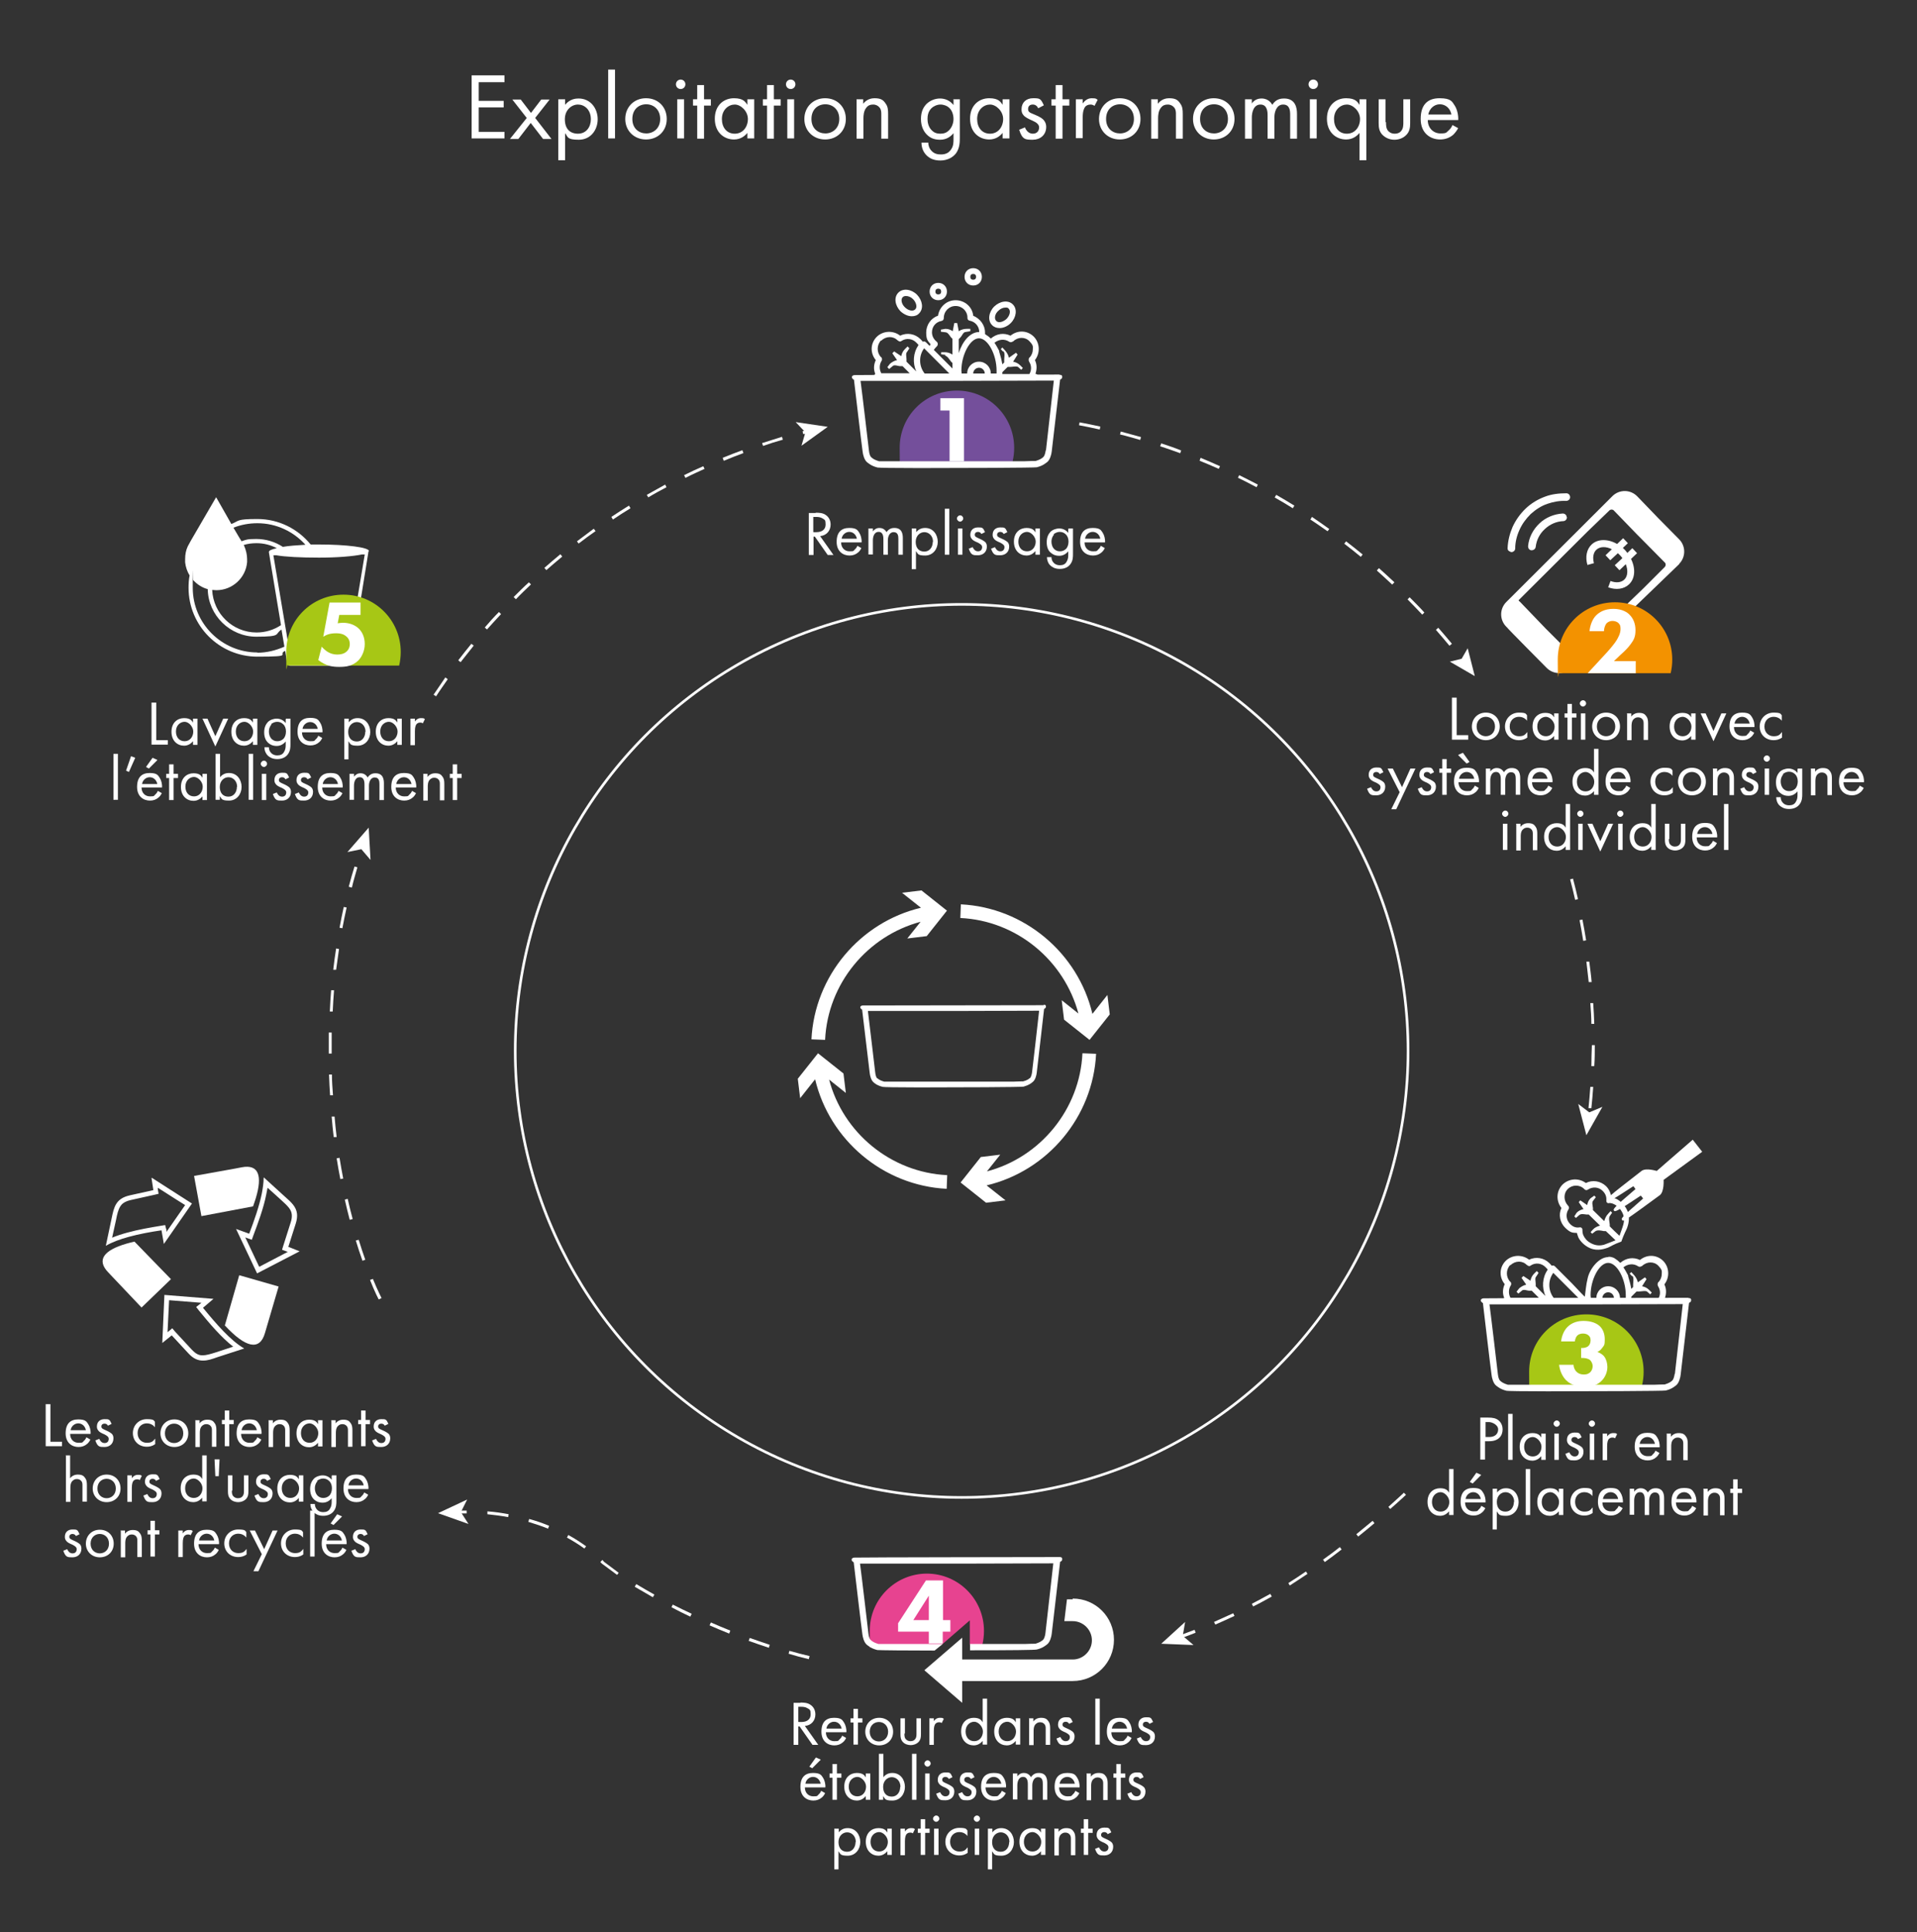
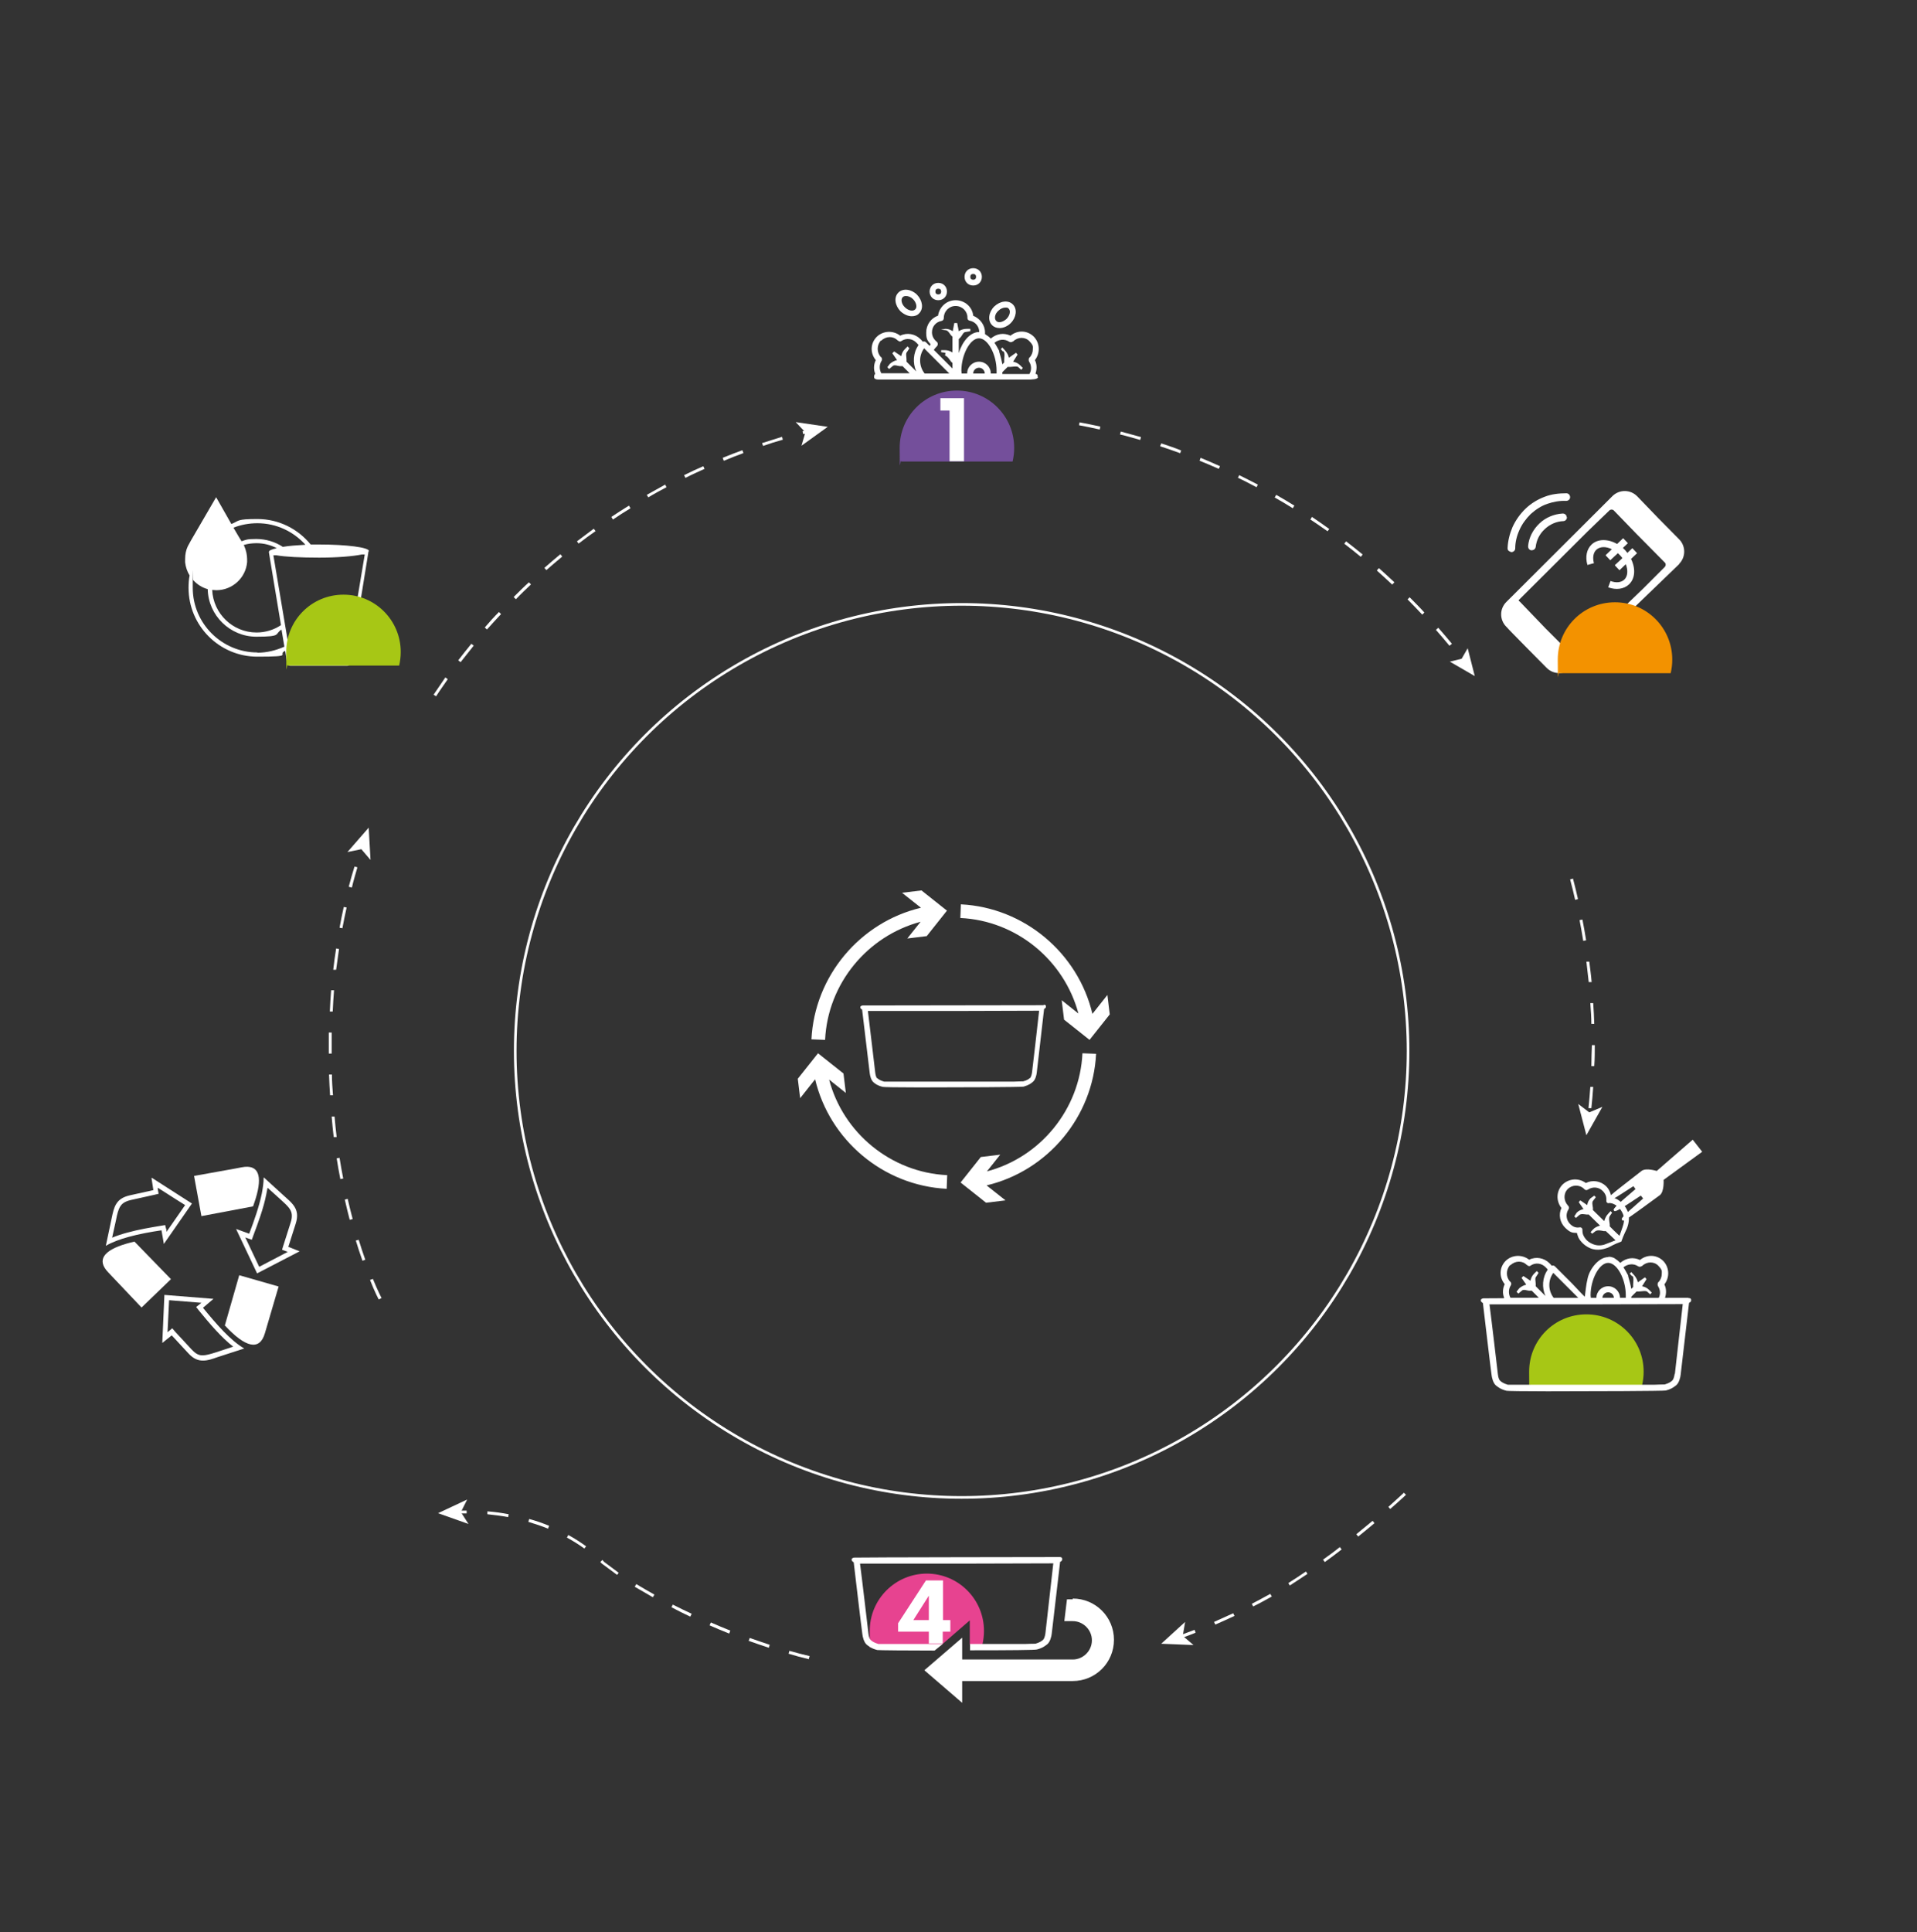
<svg xmlns="http://www.w3.org/2000/svg" viewBox="0 0 730 735.6">
  <rect x="0" y="0" width="730" height="735.6" fill="#333333" stroke="none" />
  <defs>
    <style>.cls-1{fill:#fff}.cls-3{fill:#a7c715}</style>
  </defs>
  <g id="Text">
    <circle cx="366.2" cy="400.1" r="170" style="fill:none;stroke:#fff;stroke-miterlimit:10" />
    <path d="m166.1 265.1-1-.6 4.5-6.6.9.7c-1.5 2.2-3.1 4.4-4.5 6.6Zm9.3-13-.9-.7c1.6-2.1 3.3-4.2 5-6.3l.9.7c-1.7 2.1-3.3 4.2-5 6.3Zm10.1-12.4-.9-.8c1.7-2 3.5-4 5.4-5.9l.8.8c-1.8 1.9-3.6 3.9-5.4 5.9Zm10.9-11.6-.8-.8c1.9-1.9 3.8-3.8 5.8-5.6l.8.8c-1.9 1.8-3.9 3.7-5.7 5.6Zm11.7-11-.8-.9c2-1.8 4.1-3.5 6.1-5.2l.7.9c-2 1.7-4.1 3.4-6.1 5.2Zm12.3-10.1-.7-.9c2.1-1.6 4.3-3.2 6.4-4.8l.7.9c-2.2 1.5-4.3 3.1-6.4 4.7Zm13-9.2-.6-1c2.2-1.5 4.5-2.9 6.7-4.3l.6 1c-2.3 1.4-4.5 2.8-6.7 4.3Zm13.5-8.4-.6-1c2.3-1.3 4.7-2.6 7-3.9l.5 1c-2.3 1.2-4.7 2.5-7 3.9Zm14.1-7.5-.5-1c2.4-1.2 4.8-2.3 7.3-3.4l.5 1c-2.4 1.1-4.9 2.2-7.2 3.4Zm14.6-6.5-.4-1.1c2.5-1 5-2 7.5-2.9l.4 1.1c-2.5.9-5 1.9-7.4 2.9Zm15-5.6-.4-1.1c2.5-.8 5.1-1.6 7.6-2.4l.3 1.1c-2.5.7-5.1 1.5-7.6 2.4Zm15.3-4.5-.3-1.1c.5-.1 1.1-.3 1.6-.4l.3 1.1c-.5.1-1.1.3-1.6.4Z" class="cls-1" />
    <path d="m315.2 162.5-10 7.2 1.5-5.1-3.7-3.9 12.2 1.8zM606 421.9h-1.1c.3-2.7.5-5.4.7-8.1h1.1c-.2 2.7-.4 5.4-.7 8.1Zm1.1-16H606c0-2.7.1-5.4.2-8h1.1c0 2.7 0 5.3-.2 8Zm-1.1-16c0-2.6-.2-5.3-.4-8h1.1c.2 2.6.3 5.3.4 7.9H606Zm-1-15.9c-.3-2.6-.6-5.3-.9-7.9h1.1c.3 2.5.7 5.2.9 7.8H605Zm-2.1-15.8c-.4-2.6-.9-5.3-1.4-7.9l1.1-.2c.5 2.6 1 5.3 1.4 7.9l-1.1.2Zm-3.1-15.7c-.6-2.6-1.2-5.2-1.9-7.7l1.1-.3c.7 2.6 1.3 5.2 1.9 7.8l-1.1.3Z" class="cls-1" />
    <path d="m604.1 432.2-3.1-11.9 4.2 3.2 5-2.1-6.1 10.8zM557.1 252.2c0-.1.9-.8.9-.8 0 .1-.9.8-.9.8Zm-5.1-6.3c-1.7-2-3.4-4.1-5.2-6.1l.9-.8c1.8 2 3.5 4.1 5.2 6.1l-.9.7Zm-10.5-12c-1.8-1.9-3.7-3.9-5.5-5.7l.8-.8c1.9 1.9 3.8 3.8 5.6 5.8l-.8.8Zm-11.3-11.3c-1.9-1.8-3.9-3.6-5.9-5.4l.8-.9c2 1.8 4 3.6 5.9 5.4l-.8.8Zm-12-10.6c-2-1.7-4.1-3.3-6.3-5l.7-.9c2.1 1.6 4.2 3.3 6.3 5l-.7.9Zm-12.6-9.7c-2.2-1.5-4.4-3.1-6.6-4.5l.6-1c2.2 1.5 4.4 3 6.6 4.6l-.7.9Zm-13.3-8.8c-2.2-1.4-4.6-2.8-6.9-4.1l.6-1c2.3 1.3 4.6 2.7 6.9 4.1l-.6 1Zm-13.8-8c-2.3-1.2-4.7-2.5-7.1-3.6l.5-1c2.4 1.2 4.8 2.4 7.1 3.6l-.5 1Zm-14.4-7c-2.4-1.1-4.9-2.1-7.3-3.1l.4-1.1c2.5 1 4.9 2.1 7.4 3.2l-.5 1Zm-14.8-6c-2.5-.9-5-1.8-7.5-2.6l.4-1.1c2.5.8 5.1 1.7 7.6 2.7l-.4 1.1Zm-15.1-5c-2.5-.7-5.1-1.5-7.7-2.1l.3-1.1c2.6.7 5.2 1.4 7.7 2.1l-.3 1.1Zm-15.5-4c-2.6-.6-5.2-1.1-7.8-1.6l.2-1.1c2.6.5 5.3 1 7.9 1.6l-.2 1.1Z" class="cls-1" />
    <path d="m552.1 251.9 4.5-1.1 2.3-4 2.7 10.6-9.5-5.5zM144.2 494.7s-1.4-2.6-3.3-7.4l1.1-.4c1.9 4.7 3.3 7.2 3.3 7.3l-1 .5Zm-6.2-14.8c-.9-2.5-1.7-5-2.5-7.6l1.1-.3c.8 2.6 1.6 5.1 2.5 7.6l-1.1.4Zm-4.8-15.4c-.7-2.6-1.3-5.2-1.9-7.8l1.1-.3c.6 2.6 1.2 5.2 1.9 7.7l-1.1.3Zm-3.6-15.6c-.5-2.6-1-5.3-1.4-7.9l1.1-.2c.4 2.6.9 5.3 1.4 7.9l-1.1.2Zm-2.5-15.8c-.3-2.6-.6-5.3-.8-8h1.1c.2 2.5.5 5.2.8 7.8h-1.1Zm-1.4-16c-.2-2.7-.3-5.4-.4-8h1.1c0 2.6.2 5.3.4 7.9h-1.1Zm-.5-16v-8h1.1v8h-1.1Zm1.5-16h-1.1c.1-2.7.3-5.4.5-8.1h1.1c-.2 2.7-.4 5.4-.5 8.1Zm1.3-15.9h-1.1c.3-2.8.7-5.5 1.1-8.1l1.1.2c-.4 2.6-.7 5.3-1.1 7.9Zm2.4-15.8-1.1-.2c.5-2.6 1-5.3 1.6-7.9l1.1.2c-.6 2.6-1.1 5.2-1.6 7.8Zm3.5-15.5-1.1-.3c.7-2.6 1.4-5.2 2.2-7.7l1.1.3c-.7 2.5-1.5 5.1-2.1 7.7ZM140.4 315.1l.7 12.3-3.5-4.1-5.3 1.1 8.1-9.3zM308.1 631.7c-2.6-.6-5.2-1.3-7.8-2.1l.3-1.1c2.5.7 5.1 1.4 7.7 2l-.3 1.1Zm-15.4-4.4c-2.5-.8-5.1-1.7-7.6-2.6l.4-1.1c2.5.9 5 1.7 7.6 2.6l-.3 1.1Zm-15.1-5.4c-2.5-1-4.9-2-7.4-3.1l.5-1.1c2.5 1.1 4.9 2.1 7.4 3.1l-.4 1.1Zm-14.7-6.4c-2.4-1.1-4.8-2.3-7.2-3.6l.5-1c2.4 1.2 4.8 2.4 7.2 3.5l-.5 1Zm-14.3-7.4c-2.3-1.3-4.7-2.7-6.9-4l.6-1c2.3 1.4 4.6 2.7 6.9 4l-.6 1Zm-13.6-8.5-5.8-4.3-.6-.6.8-.8c.3.3.5.6.6.7l5.6 4.2-.7.9Zm-12.4-10c-2.1-1.5-4.3-2.9-6.7-4.2l.5-1c2.4 1.3 4.7 2.8 6.8 4.3l-.7.9Zm-13.9-7.6c-2.4-1-4.9-1.8-7.5-2.6l.3-1.1c2.6.7 5.2 1.6 7.6 2.6l-.4 1.1Zm-15.2-4.4c-2.6-.5-5.2-.8-7.9-1.1v-1.1c2.8.2 5.5.6 8.1 1.1l-.2 1.1Zm-18.6-1.4v-1.1h2.8v1.1h-2.8Z" class="cls-1" />
    <path d="m166.8 576.1 11.1-5.2-2.4 4.8 2.9 4.5-11.6-4.1zM450 623.6l-.4-1.1c1.8-.7 3.5-1.3 5.3-2l.4 1.1c-1.8.7-3.5 1.4-5.3 2Zm12.8-5.1-.5-1c2.4-1.1 4.9-2.2 7.3-3.3l.5 1c-2.4 1.1-4.9 2.3-7.3 3.3Zm14.4-6.9-.5-1c2.3-1.2 4.5-2.4 6.7-3.6l.3-.2.6 1-.3.2c-2.2 1.2-4.5 2.5-6.8 3.6Zm14-7.9-.6-1c2.2-1.4 4.4-2.8 6.7-4.4l.6.9c-2.3 1.5-4.5 3-6.7 4.4Zm13.3-9-.7-.9c2.1-1.5 4.3-3.1 6.4-4.8l.7.9c-2.2 1.7-4.3 3.3-6.4 4.8Zm12.7-9.7-.7-.9c2.1-1.7 4.1-3.4 6.2-5.1l.7.9c-2 1.7-4.1 3.4-6.2 5.1Zm12.3-10.4-.8-.9c3.7-3.3 5.9-5.4 5.9-5.4l.8.8s-2.2 2.1-6 5.4Z" class="cls-1" />
    <path d="m442.2 625.8 9.1-8.3-.9 5.3 4.1 3.5-12.3-.5z" class="cls-1" />
    <g id="Recyclebar">
      <path d="M51.2 472.7c-1.1.3-2.2.5-3.1.8-8.6 2.5-11.4 6.2-6.9 10.9l1.8 1.9 10.9 11.5L65.1 487l-13.9-14.3Zm45.2-13.5c.4-1.1.7-2.1 1-3 2.6-8.6 1.1-13-5.3-11.8l-2.6.5-15.6 2.8 2.8 15.3 19.6-3.7Z" class="cls-1" />
      <path d="m60.1 452.2 6.9 4.4 3.5 2.2-7.1 10.2v-.8c-.1 0-.5-1.8-.5-1.8l-1.8.3c-3.6.6-8.4 1.4-12.7 2.6-2.2.6-4 1.2-5.7 1.9l1.5-6.8c.4-2.1.8-3.8 1.6-5.1.5-.8 1.4-1.8 3.9-2.4l9-2 1.7-.4-.3-1.7v-.6m-2.4-3.7.7 4.6-9 2c-5.3 1.2-6 4.4-6.9 8.8l-2.2 10.4c2.4-1.4 5.4-2.5 8.7-3.4 4-1.1 8.4-1.9 12.5-2.5l.9 5.2 10.7-15.4-5-3.2-10.3-6.6Zm6.6 46.5 12.4 1-.6.5-1.4 1.1 1.1 1.4c4 4.9 8.5 10.2 13 13.7l-6.7 2.2c-1.9.6-3.6 1.1-4.9 1.1s-2.4-.3-4.2-2.2l-6.3-6.8-1.1-1.3-1.3 1.1-.5.4.6-12.3m-1.8-1.8-.8 18.2 3.6-2.9 6.3 6.8c1.9 2.1 3.7 2.8 5.6 2.8s3.5-.6 5.5-1.3l10.2-3.3c-5.2-3-10.8-9.5-15.7-15.5l4-3.4-18.7-1.5Z" class="cls-1" />
      <path d="M85.7 504.7c7.7 8.3 13.2 9.8 15.2 2.8l5.2-17.7-15-4.3-5.5 19.2ZM101.9 452.2l5.2 4.7c2.4 2.2 3.8 3.5 4 5.4.1.9 0 1.9-.4 3.1l-2.8 8.8-.5 1.6 1.6.6.6.2-10.9 5.7-5.3-11.2.8.3 1.7.6.6-1.7c1.7-4.5 3.9-10.4 4.9-15.6.2-.9.3-1.7.5-2.5m-1.5-3.8c0 1.8-.3 3.9-.7 6-1 4.9-2.9 10.3-4.8 15.3l-5-1.8 8 16.9 16.2-8.4-4.3-1.7 2.8-8.8c.5-1.5.6-2.8.5-3.8-.3-2.7-2.2-4.4-4.7-6.6l-7.9-7.2Z" class="cls-1" />
    </g>
    <path id="Spülmaschinenfest" d="M140.5 209.8c0-1.4-8.5-2.5-19.1-2.5h-3.1c-4.8-5.9-12.1-9.7-20.3-9.7s-6.8.7-9.9 1.9l-2.1-3.7-3.7-6.5-9.6 16.5-1.2 2.2c-.7 1.5-1 3.1-1 4.8v1.3c.2 1.8.8 3.5 1.7 5-.3 1.5-.4 3.1-.4 4.7 0 14.4 11.7 26.2 26.2 26.2s7.3-.8 10.6-2.2l.7 4.4c0 .8.7 1.3 1.3 1.3h21.6c.7 0 1.2-.6 1.3-1.3l6.8-42.1v-.2Zm-38.1.5L107 238c-2.7 1.8-5.9 2.8-9.3 2.8-9.1 0-16.5-7.2-16.9-16.2.5 0 1.1.1 1.6.1 6.1 0 11.2-4.7 11.7-10.7v-1.1c0-1.7-.4-3.3-1-4.8l-.3-.6c1.5-.5 3.2-.7 4.9-.7 2.8 0 5.4.7 7.7 1.9-1.9.4-3 .9-3 1.4v.1ZM98 199.2c7.3 0 13.8 3.2 18.3 8.2-3.3.2-6.3.4-8.6.8-2.9-1.9-6.4-3-10.1-3s-3.9.3-5.7.9v-.2c-.1 0-3-5-3-5 2.8-1.1 5.9-1.7 9.1-1.7Zm0 49.2c-13.5 0-24.6-11-24.6-24.6s0-2 .2-2.9c1.5 1.6 3.3 2.8 5.5 3.4.2 10 8.5 18.1 18.5 18.1s6.8-1 9.6-2.7l1.1 6.5c-3.2 1.4-6.6 2.3-10.3 2.3Zm34.1 3.5h-21.2l-6.8-40.5h1.1c3.3.6 9.4.9 16.3.9s12.9-.5 16.3-1.2h1.1l-6.8 40.8Z" class="cls-1" />
    <path d="M152 253.4c.4-1.7.6-3.4.6-5.2 0-12-9.7-21.8-21.8-21.8s-21.8 9.7-21.8 21.8.2 3.5.6 5.2h42.2Z" class="cls-3" />
-     <path d="M137.3 234.1h-8.1l-.6 3.2c.6-.1 1.4-.2 2-.2 2.7 0 4.8 1 6.1 2.3 1.1 1.1 2.2 3 2.2 5.8s-1.3 5.1-2.4 6.2c-2.2 2.2-4.8 2.5-7.3 2.5s-5-.3-8-2.6l1.3-5.1c.6.7 1.5 1.5 2.3 2 1 .6 2.2 1 3.6 1s2.6-.3 3.4-1c.8-.6 1.4-1.6 1.4-3s-.6-2.3-1.2-2.8-1.5-1.3-4-1.3-3.7.6-4.9 1.3l2.4-13h11.8v4.7Z" class="cls-1" />
    <path d="M385.6 175.7c.4-1.7.6-3.4.6-5.2 0-12-9.7-21.8-21.8-21.8s-21.8 9.7-21.8 21.8.2 3.5.6 5.2h42.2Z" style="fill:#744f9b" />
    <path d="M361.5 156.3h-3.4v-4.7h9v24h-5.5v-19.3Z" class="cls-1" />
-     <path d="M403.5 142.6c-.5 0-77.6.1-78 .2-.4 0-1.1.2-1.1.8s.8 1 .8 1 3.1 26.4 3.3 27.4c.1 1 .6 3.1 1.7 4 .7.5 1.6 1.4 4 2 .5.1 6.1.2 15.2.2h1.1c15.7 0 43.6-.1 44.3-.3 2.4-.6 3.3-1.5 4-2 1.1-.9 1.6-3 1.7-4 .1-1 3.2-27.4 3.2-27.4s.8-.2.8-1-.6-.8-1.1-.8Zm-5.3 28.9c-.1 1-.5 2.1-.8 2.4 0 0-.1 0-.2.2-.6.5-1.2.9-2.8 1.4-.5 0-2 0-4.1.1H334.7c-1.6-.5-2.2-.9-2.8-1.4l-.2-.2c-.3-.2-.7-1.3-.8-2.4-.1-.9-2.6-22.2-3.2-26.6h37.8l35.8-.1c-.5 4.4-2.9 25.7-3 26.6Z" class="cls-1" />
    <g id="Layer_5">
      <path d="M380.7 124.9c1.4 0 3-.7 4.2-1.9 2.1-2.1 2.6-5.3.8-7.1-1.8-1.8-4.9-1.3-7.1.8-2.1 2.1-2.6 5.3-.8 7.1.8.8 1.8 1.1 2.9 1.1Zm-.5-6.6c.8-.8 1.8-1.2 2.7-1.2s.9.1 1.2.4c.9.9.4 2.7-.8 3.9-1.3 1.2-3.1 1.7-3.9.8-.9-.8-.6-2.7.8-3.9ZM347.2 120.4c1.1 0 2.1-.3 2.8-1.1 1.8-1.8 1.3-4.9-.8-7.1-2.1-2.1-5.3-2.6-7.1-.8-1.8 1.8-1.3 4.9.8 7.1 1.3 1.2 2.9 1.9 4.3 1.9Zm-3.4-7.3c.3-.3.8-.4 1.2-.4.9 0 1.9.4 2.7 1.2 1.2 1.2 1.7 3.1.8 3.9-.9.9-2.7.4-3.9-.8-1.3-1.2-1.7-3.1-.8-3.9ZM357.3 114.3c1.9 0 3.3-1.4 3.3-3.3s-1.4-3.3-3.3-3.3-3.3 1.4-3.3 3.3 1.4 3.3 3.3 3.3Zm0-4.4c.7 0 1.1.4 1.1 1.1s-.4 1.1-1.1 1.1-1.1-.4-1.1-1.1.4-1.1 1.1-1.1ZM370.6 108.7c1.9 0 3.3-1.4 3.3-3.3s-1.4-3.3-3.3-3.3-3.3 1.4-3.3 3.3 1.4 3.3 3.3 3.3Zm0-4.4c.7 0 1.1.4 1.1 1.1s-.4 1.1-1.1 1.1-1.1-.4-1.1-1.1.4-1.1 1.1-1.1Z" class="cls-1" />
-       <path d="M395.1 143.5c.2-.8-.3-1.1-.8-1.2.6-1.7.6-3.6-.2-5.2 2.1-2.7 1.9-6.5-.4-8.9-2.5-2.5-6.2-2.6-8.9-.4-2.5-1.2-5.3-.8-7.5 1.1-.7-.7-1.4-1.2-2.2-1.7v-.6c0-2.9-1.9-5.3-4.5-6.4-.3-3.3-3.2-5.9-6.7-5.9s-6.2 2.6-6.7 5.9c-2.7.9-4.5 3.5-4.5 6.4s.7 3.2 1.7 4.5c-.1.2-.3.3-.4.6l-1.4-1.4c-.3-.3-.8-.4-1.2-.2-.2-.3-.6-.7-.9-1-2-2-5.1-2.6-7.7-1.3-2.7-2.1-6.5-1.9-8.9.4-2.5 2.5-2.6 6.2-.4 8.9-.8 1.7-.9 3.6-.2 5.2-.2.3-.6.6-.4 1.5s2.2.7 2.2.7h57.4c0-.1 2.5.1 2.8-.9Zm-13-9.8c.7.7.3 2.5.3 3.4v.9l-.7.7c-.3-1.7-.7-3.2-1.2-4.8v-.3c-.6-1.1-1.1-2.1-1.8-3.1 1.6-1.3 3.8-1.6 5.6-.4.4.3 1 .2 1.4-.1h.1c1.8-1.8 4.6-1.8 6.2-.1s1.3 2 1.3 3.1-.4 2.2-1.2 3.1h-.1c-.3.4-.4 1.1-.1 1.6.9 1.4 1 3.2.1 4.7h-10.3v-.7l2-2h.9c.9 0 2.8-.5 3.3.2l1 .9.6-.7-1-1c-.8-.8-1.7-1.2-2.7-1.4l1.7-2.7-.6-.7-2.7 1.9c-.2-1-.8-2-1.4-2.7l-1.1-1.2-.6.6.9 1Zm-2.6 7.4v1.1h-2.2c0-2.5-2-4.5-4.5-4.5s-4.5 2-4.5 4.5h-2.1c0-.3-.1-.8-.1-1.1 0-6 3.3-12.3 6.7-12.3s6.7 6.2 6.7 12.3Zm-8.9 1.1c0-1.2 1-2.2 2.2-2.2s2.2 1 2.2 2.2h-4.5Zm-10.7-6.8c.9.2 1.7 1.5 2.2 2.2l.6.6v2.2h.1l-3.8-3.8-.7-.7-2.7-2.7c.3-.4.7-.9 1.1-1.3.3-.2.4-.6.4-.9s-.1-.7-.4-.9c-1.1-.9-1.8-2.1-1.8-3.6 0-2.1 1.4-3.9 3.6-4.3.6-.1.9-.6.9-1.1 0-2.6 2-4.6 4.5-4.6s4.5 2 4.5 4.3v.2c0 .6.3 1 .9 1.1 2.1.4 3.6 2.2 3.6 4.3-3.5 0-6.4 3.6-7.8 8v-5.3l.6-.6c.7-.7 1.1-2.1 2-2.1l1.8-.3v-.9h-1.4c-1.1 0-2.1.3-3 .9l-.6-3.1h-1.1l-.6 3.1c-.9-.6-1.7-.9-2.8-.9l-1.7.3v.8l1.7.2c.9 0 1.6 1.2 2.1 1.9l.6.6v6c-.9-.6-1.9-.9-3-.9h-1.3v.8l1.6.2Zm1.6 6.8h-9.4c-2.2-2.8-2.3-6.7-.2-9.6l9.6 9.6Zm-25.9-12.5c1.8-1.8 4.6-1.8 6.2-.1h.1c.3.4 1 .6 1.4.2 1.8-1.2 4.1-.9 5.6.6s.6.8.8 1.1c-2 2.9-2.2 6.7-.8 9.9l-3.7-3.7v-.9c0-.9-.4-2.3.2-2.8l.9-1.4-.7-.7-1 1c-.8.8-1.2 1.7-1.4 2.7l-2.7-1.8-.7.7 1.8 2.6c-1 .2-2 .8-2.7 1.4l-1 1.3.7.7 1.3-1.1c.7-.7 2 0 2.9 0h.9l2.7 2.7h-10.8c-.8-1.4-.8-3.3.1-4.7.3-.4.2-1-.1-1.4h-.1c-1.7-1.8-1.7-4.6 0-6.4Z" class="cls-1" />
+       <path d="M395.1 143.5c.2-.8-.3-1.1-.8-1.2.6-1.7.6-3.6-.2-5.2 2.1-2.7 1.9-6.5-.4-8.9-2.5-2.5-6.2-2.6-8.9-.4-2.5-1.2-5.3-.8-7.5 1.1-.7-.7-1.4-1.2-2.2-1.7v-.6c0-2.9-1.9-5.3-4.5-6.4-.3-3.3-3.2-5.9-6.7-5.9s-6.2 2.6-6.7 5.9c-2.7.9-4.5 3.5-4.5 6.4s.7 3.2 1.7 4.5c-.1.2-.3.3-.4.6l-1.4-1.4c-.3-.3-.8-.4-1.2-.2-.2-.3-.6-.7-.9-1-2-2-5.1-2.6-7.7-1.3-2.7-2.1-6.5-1.9-8.9.4-2.5 2.5-2.6 6.2-.4 8.9-.8 1.7-.9 3.6-.2 5.2-.2.3-.6.6-.4 1.5s2.2.7 2.2.7h57.4c0-.1 2.5.1 2.8-.9Zm-13-9.8c.7.7.3 2.5.3 3.4v.9l-.7.7c-.3-1.7-.7-3.2-1.2-4.8v-.3c-.6-1.1-1.1-2.1-1.8-3.1 1.6-1.3 3.8-1.6 5.6-.4.4.3 1 .2 1.4-.1h.1c1.8-1.8 4.6-1.8 6.2-.1s1.3 2 1.3 3.1-.4 2.2-1.2 3.1h-.1c-.3.4-.4 1.1-.1 1.6.9 1.4 1 3.2.1 4.7h-10.3v-.7l2-2h.9c.9 0 2.8-.5 3.3.2l1 .9.6-.7-1-1c-.8-.8-1.7-1.2-2.7-1.4l1.7-2.7-.6-.7-2.7 1.9c-.2-1-.8-2-1.4-2.7l-1.1-1.2-.6.6.9 1Zm-2.6 7.4v1.1h-2.2c0-2.5-2-4.5-4.5-4.5s-4.5 2-4.5 4.5h-2.1c0-.3-.1-.8-.1-1.1 0-6 3.3-12.3 6.7-12.3s6.7 6.2 6.7 12.3Zm-8.9 1.1c0-1.2 1-2.2 2.2-2.2s2.2 1 2.2 2.2h-4.5Zm-10.7-6.8c.9.2 1.7 1.5 2.2 2.2l.6.6v2.2h.1l-3.8-3.8-.7-.7-2.7-2.7c.3-.4.7-.9 1.1-1.3.3-.2.4-.6.4-.9s-.1-.7-.4-.9c-1.1-.9-1.8-2.1-1.8-3.6 0-2.1 1.4-3.9 3.6-4.3.6-.1.9-.6.9-1.1 0-2.6 2-4.6 4.5-4.6s4.5 2 4.5 4.3v.2c0 .6.3 1 .9 1.1 2.1.4 3.6 2.2 3.6 4.3-3.5 0-6.4 3.6-7.8 8v-5.3l.6-.6c.7-.7 1.1-2.1 2-2.1l1.8-.3v-.9h-1.4c-1.1 0-2.1.3-3 .9l-.6-3.1h-1.1l-.6 3.1c-.9-.6-1.7-.9-2.8-.9l-1.7.3l1.7.2c.9 0 1.6 1.2 2.1 1.9l.6.6v6c-.9-.6-1.9-.9-3-.9h-1.3v.8l1.6.2Zm1.6 6.8h-9.4c-2.2-2.8-2.3-6.7-.2-9.6l9.6 9.6Zm-25.9-12.5c1.8-1.8 4.6-1.8 6.2-.1h.1c.3.4 1 .6 1.4.2 1.8-1.2 4.1-.9 5.6.6s.6.8.8 1.1c-2 2.9-2.2 6.7-.8 9.9l-3.7-3.7v-.9c0-.9-.4-2.3.2-2.8l.9-1.4-.7-.7-1 1c-.8.8-1.2 1.7-1.4 2.7l-2.7-1.8-.7.7 1.8 2.6c-1 .2-2 .8-2.7 1.4l-1 1.3.7.7 1.3-1.1c.7-.7 2 0 2.9 0h.9l2.7 2.7h-10.8c-.8-1.4-.8-3.3.1-4.7.3-.4.2-1-.1-1.4h-.1c-1.7-1.8-1.7-4.6 0-6.4Z" class="cls-1" />
    </g>
    <path d="m397.7 382.7-69.1.1c-.4 0-1 .2-1 .7s.7.9.7.9 2.8 23.4 2.9 24.2c.1.9.5 2.7 1.5 3.5.6.5 1.4 1.2 3.5 1.7.4.1 5.4.2 13.5.2h.9c13.9 0 38.6-.1 39.2-.3 2.1-.6 2.9-1.3 3.5-1.8 1-.8 1.4-2.6 1.5-3.5.1-.9 2.8-24.3 2.8-24.3s.7-.2.7-.9-.6-.7-1-.7Zm-4.7 25.6c-.1.9-.5 1.9-.7 2.1 0 0-.1 0-.2.1-.5.4-1 .8-2.5 1.2-.4 0-1.7 0-3.7.1h-49.2c-1.4-.4-2-.8-2.5-1.2 0 0-.1-.1-.2-.1-.3-.2-.6-1.2-.7-2.1-.1-.8-2.3-19.6-2.8-23.5H364l31.7-.1c-.4 3.9-2.6 22.8-2.7 23.5Z" class="cls-1" />
    <path d="M625.3 527.4c.4-1.7.6-3.4.6-5.2 0-12-9.7-21.8-21.8-21.8s-21.8 9.7-21.8 21.8.2 3.5.6 5.2h42.2Z" class="cls-3" />
-     <path d="M594.5 510.6c.2-2 1.1-4.1 2.4-5.4 1.8-1.8 4.1-2.3 6.1-2.3 3 0 5.1.9 6.3 2.1 1 1 1.8 2.6 1.8 4.9s-.2 2.2-1 3.3c-.5.7-1.1 1.2-1.8 1.5 1 .4 2.1 1 2.7 1.9.7 1 1.1 2.5 1.1 3.8 0 1.8-.7 3.9-2.4 5.5-2.1 1.9-4.4 2.1-6.3 2.1s-4.9-.4-7-2.5c-1.4-1.4-2.4-3.5-2.7-5.9h5.5c0 .9.5 2.1 1.2 2.7.6.6 1.5 1 2.7 1s1.8-.3 2.4-.8 1-1.5 1-2.4-.5-1.8-1-2.3c-.9-.7-2.1-.8-3-.8h-.4v-3.8h.3c.3 0 1.6 0 2.4-.7.5-.4.9-1.2.9-2.2s-.3-1.5-.8-1.9c-.4-.4-1.2-.7-2.1-.7s-1.7.3-2.2.8c-.5.5-.8 1.5-.9 2.2h-5.3Z" class="cls-1" />
    <path d="M643 494.1c-.5 0-77.6.1-78 .2-.4 0-1.1.2-1.1.8s.8 1 .8 1 3.1 26.4 3.3 27.4c.1 1 .6 3.1 1.7 4 .7.5 1.6 1.4 4 2 .5.1 6.1.2 15.2.2h1.1c15.7 0 43.6-.1 44.3-.3 2.4-.6 3.3-1.5 4-2 1.1-.9 1.6-3 1.7-4 .1-1 3.2-27.4 3.2-27.4s.8-.2.8-1-.6-.8-1.1-.8Zm-5.3 29c-.1 1-.5 2.1-.8 2.4 0 0-.1 0-.2.2-.6.5-1.2.9-2.8 1.4-.5 0-2 0-4.1.1H574.2c-1.6-.5-2.2-.9-2.8-1.4l-.2-.2c-.3-.2-.7-1.3-.8-2.4-.1-.9-2.6-22.2-3.2-26.6H605l35.8-.1c-.5 4.4-2.9 25.7-3 26.6Z" class="cls-1" />
    <path id="Layer_5-2" d="M612.4 478.6c-3.5 0-7 4.4-7.8 8-.4 1.8-.5 2.3-.7 3.9l-.4 3.2-1.4-1.4-3.5-3.7-.7-.7-2.7-2.7-1.7-1.7-1.4-1.4c-.3-.3-.8-.4-1.2-.2-.2-.3-.6-.7-.9-1-2-2-5.1-2.6-7.7-1.3-2.7-2.1-6.5-1.9-8.9.4-2.5 2.5-2.6 6.2-.4 8.9-.8 1.7-.9 3.6-.2 5.2-.2.3-.6.6-.4 1.5s2.2.7 2.2.7H632c0-.1 2.5.1 2.8-.9s-.3-1.1-.8-1.2c.6-1.7.6-3.6-.2-5.2 2.1-2.7 1.9-6.5-.4-8.9-2.5-2.5-6.2-2.6-8.9-.4-2.5-1.2-5.3-.8-7.5 1.1-.7-.7-1.3-1.2-2.1-1.7 0 0-1-.7-2.4-.6Zm9.2 7.1c.7.7.3 2.5.3 3.4v.9l-.7.7c-.3-1.7-.7-3.2-1.2-4.8v-.3c-.6-1.1-1.1-2.1-1.8-3.1 1.6-1.3 3.8-1.6 5.6-.4.4.3 1 .2 1.4-.1h.1c1.8-1.8 4.6-1.8 6.2-.1s1.3 2 1.3 3.1-.4 2.2-1.2 3.1h-.1c-.3.4-.4 1.1-.1 1.6.9 1.4 1 3.2.1 4.7h-10.3v-.7l2-2h.9c.9 0 2.8-.5 3.3.2l1 .9.6-.7-1-1c-.8-.8-1.7-1.2-2.7-1.4l1.7-2.7-.6-.7-2.7 1.9c-.2-1-.8-2-1.4-2.7l-1.1-1.2-.6.6.9 1Zm-2.5 7.4v1.1h-2.2c0-2.5-2-4.5-4.5-4.5s-4.5 2-4.5 4.5h-2.1c0-.3-.1-.8-.1-1.1 0-6 3.3-12.3 6.7-12.3s6.7 6.2 6.7 12.3Zm-8.9 1.1c0-1.2 1-2.2 2.2-2.2s2.2 1 2.2 2.2h-4.5Zm-9.1 0h-9.4c-2.2-2.8-2.3-6.7-.2-9.6l9.6 9.6Zm-25.9-12.5c1.8-1.8 4.6-1.8 6.2-.1h.1c.3.4 1 .6 1.4.2 1.8-1.2 4.1-.9 5.6.6s.6.8.8 1.1c-2 2.9-2.2 6.7-.8 9.9l-3.7-3.7v-.9c0-.9-.4-2.3.2-2.8l.9-1.4-.7-.7-1 1c-.8.8-1.2 1.7-1.4 2.7l-2.7-1.8-.7.7 1.8 2.6c-1 .2-2 .8-2.7 1.4l-1 1.3.7.7 1.3-1.1c.7-.7 2 0 2.9 0h.9l2.7 2.7h-10.8c-.8-1.4-.8-3.3.1-4.7.3-.4.2-1-.1-1.4h-.1c-1.7-1.8-1.7-4.6 0-6.4Z" class="cls-1" data-name="Layer_5" />
    <path d="M617.7 464.4c-.4-.5-.5-.7 8-8.1 0 0-.7-1-.9-1.1-9.4 6.3-9.8 6.2-10.2 5.7s-.3-1 8.2-8.2l-.8-1.1c-9.2 6-9.4 5.9-9.7 5.5-.7-.8-.6-.9 12.8-11.3 1.7-1.3 5.7 0 5.8 0 .3-.3 7.6-6.6 13.7-11.9l3.6 4.6-14.7 10.7s.3 4.4-1.4 5.8c-13.9 10.2-13.9 10.1-14.4 9.5Z" class="cls-1" />
    <path d="M613.6 455.9c-.2-1.6-.8-3.1-2-4.3-2.1-2-5.2-2.5-7.7-1.2-2.7-2-6.4-1.8-8.9.6-2.4 2.5-2.5 6.2-.4 8.9-1.2 2.5-.6 5.6 1.5 7.6s2.8 1.8 4.4 1.9c0 .2.2.7.4 1.3.3 1.1 2 3.4 4.6 4.5 3 1.3 5.9.1 6.8-.2.8-.3 2.2-1.3 5.1-2.3 1-2.9 1.9-4.4 2.2-5.2.3-.9 1.4-3.8 0-6.8-1.2-2.6-3.6-4.2-4.7-4.5-.6-.2-1.1-.3-1.3-.4Zm-1 2.1c.6 0 1.4.1 2.1.5.6.3 1.9 1 3 3s.7 3.7.5 4.6-1.5 4.4-1.5 4.4l-2.1-2-1.6-1.6v-.8c-.1-.9-.5-2.3 0-3.1l.9-1.3-.6-.6-.9 1c-.8.8-1.2 1.8-1.5 2.8l-4.3-4.2v-.8c-.1-.9-.5-2.2.1-2.8l1-1.3-.6-.6-1.4 1c-.8.8-1.1 1.6-1.3 2.6l-2.6-1.8-.3.3-.3.4 1.8 2.6c-1 .3-1.8.6-2.6 1.4l-.9 1.4.6.6 1.3-1.1c.6-.6 2-.3 2.8-.2h.8l4.3 4.2c-1 .3-2 .7-2.7 1.5l-.9 1 .6.6 1.3-1c.8-.5 2.2-.2 3.1 0h.8l1.6 1.5 2.1 2s-3.5 1.4-4.4 1.7c-.8.2-2.5.6-4.6-.4s-2.7-2.2-3.1-2.9c-.4-.7-.5-1.5-.5-2.1 0-.4 0-.6-.2-.9s-.6-.4-1-.3c-1.4.2-2.5-.3-3.5-1.3-1.5-1.5-1.8-3.8-.6-5.6.3-.5.2-1-.2-1.4-1.7-1.8-1.8-4.6-.1-6.3 1.7-1.7 4.5-1.8 6.3 0 .4.5 1 .5 1.4.2 1.8-1.2 4.1-1 5.6.5 1 1 1.5 2.1 1.4 3.5 0 .4 0 .8.3 1s.5.2.9.2Z" class="cls-1" />
    <path d="M353 599.1c-12 0-21.8 9.7-21.8 21.8s.2 3.5.6 5.2h26.9l10.6-9.2v9.2h4.8c.4-1.7.6-3.4.6-5.2 0-12-9.7-21.8-21.8-21.8Z" style="fill:#e74390" />
    <path d="M359 616.8h2.9v4.4H359v4.5h-5.3v-4.5H342V618l10.6-16.3h6.5v15.1Zm-5.3 0v-9.3l-5.9 9.3h5.9Z" class="cls-1" />
    <path id="Tiefkühlfest" d="M408.5 608.9h-2.2l-1 8.3h3.2c4 0 7.3 3.3 7.3 7.3s-3.3 7.3-7.3 7.3h-42.1v-8.3L352 635.9l14.4 12.4V640h42.1c8.7 0 15.7-7 15.7-15.7s-7-15.7-15.7-15.7Z" class="cls-1" />
    <path d="M369.4 628.3c15.4 0 24.7-.1 25.4-.3 2.4-.6 3.3-1.5 4-2 1.1-.9 1.6-3 1.7-4s3.2-27.4 3.2-27.4.8-.2.8-1-.6-.8-1.1-.8-77.6.1-78 .2c-.4 0-1.1.2-1.1.8s.8 1 .8 1 3.1 26.4 3.3 27.4c.1 1 .6 3.1 1.7 4 .7.5 1.6 1.4 4 2 .5.1 12.1.2 21.8.2l3.1-2.5h-24.5c-1.6-.5-2.2-.9-2.8-1.4l-.2-.2c-.3-.2-.7-1.3-.8-2.4-.1-.9-2.6-22.2-3.2-26.6h37.8l35.8-.1c-.5 4.4-2.9 25.7-3 26.6-.1 1-.5 2.1-.8 2.4 0 0-.1 0-.2.2-.6.5-1.2.9-2.8 1.4-.5 0-2 0-4.1.1h-20.8v2.6Z" class="cls-1" />
    <g id="Tiefkühlfest-2" data-name="Tiefkühlfest">
      <path d="m375.8 446 5.1-6.4-7.4.9-7.7 9.7 9.7 7.7 7.4-.9-7.2-5.7c23.2-5.5 40.5-26 41.7-50.1l-5.2-.2c-1 21.4-16.1 39.7-36.5 45ZM350.6 350.9l-5.1 6.4 7.4-.9 7.7-9.7-9.7-7.7-7.4.9 7.2 5.7c-23.2 5.5-40.5 26-41.7 50.1l5.2.2c1-21.4 16.1-39.6 36.5-45ZM410.7 385.9l-6.4-5.1.9 7.4 9.7 7.7 7.7-9.7-.9-7.4-5.7 7.2c-5.5-23.2-26-40.5-50.1-41.7l-.2 5.2c21.4 1 39.6 16.1 45 36.5ZM315.7 411l6.4 5.1-.9-7.4-9.7-7.7-7.7 9.7.9 7.4 5.7-7.2c5.5 23.2 26 40.5 50.1 41.7l.2-5.2c-21.4-1-39.7-16.1-45-36.5Z" class="cls-1" />
    </g>
    <g id="Tiefkühlfest-3" data-name="Tiefkühlfest">
      <path d="M597.9 189.3c0-.8-.6-1.5-1.4-1.5-2.8 0-5.6.3-8.2 1.3-2.7 1-5.2 2.5-7.3 4.5-2.1 2-3.8 4.4-5 7-1.1 2.6-1.8 5.3-1.9 8.1 0 .4.1.8.4 1s.6.4 1 .5c.8 0 1.5-.6 1.5-1.4 0-2.4.6-4.8 1.6-7 1-2.3 2.5-4.3 4.3-6.1 1.9-1.7 4-3.1 6.4-3.9 2.3-.8 4.7-1.2 7.1-1.1.8 0 1.5-.6 1.5-1.4Z" class="cls-1" />
      <path d="M596.6 196.9c0-.8-.7-1.4-1.5-1.4-3.3.2-6.5 1.5-8.9 3.8-2.4 2.3-4 5.3-4.3 8.6 0 .4.1.9.4 1.2.2.2.5.4.9.4.8 0 1.5-.5 1.6-1.3.3-2.6 1.5-5 3.5-6.8 1.9-1.8 4.4-2.9 7-3 .8 0 1.4-.7 1.4-1.5ZM607 214.5c-.6-2.1-.3-4.1.9-5.2 1.4-1.3 3.7-1.3 5.9-.2l-2.4 2.3 1.8 1.9 2.9-2.7.9.9c.3.3.6.7.8 1l-2.9 2.7 1.8 1.9 2.4-2.3c.9 2.3.8 4.6-.6 5.9-1.2 1.1-3.1 1.3-5.2.5l-.9 2.4c3 1.1 6 .7 7.9-1.1 2.4-2.2 2.6-6.1.8-9.7l2.3-2.2-1.8-1.9-1.9 1.8c-.3-.3-.5-.7-.8-1l-.9-.9 1.9-1.8-1.8-1.9-2.3 2.2c-3.5-2-7.4-2-9.7.2-1.9 1.8-2.5 4.7-1.6 7.8l2.5-.7Z" class="cls-1" />
      <path d="M639.4 214.7c2.6-2.6 2.6-6.8 0-9.4l-8-8.1-7.9-8.2c-2.6-2.7-6.8-2.7-9.4-.2l-40.4 40.3c-2.7 2.6-2.7 6.8-.2 9.4l.4.4c0 .2 14 14.3 14.7 15l.4.4c2.6 2.6 6.8 2.6 9.4 0l41.1-39.6Zm-60.9 14.2c-.1-.1-.2-.3-.2-.4l26.2-26.1 8.4-8.1c.4-.4 1.2-.4 1.6 0l9 9.3.7.7.7.7 9.1 9.2c.4.4.4 1.1 0 1.6l-8.3 8.3-26.6 25.6c-.1 0-.3-.1-.4-.3l-10.1-10.1-9.9-10.3Z" class="cls-1" />
    </g>
    <path d="M636.2 256.3c.4-1.7.6-3.4.6-5.2 0-12-9.7-21.8-21.8-21.8s-21.8 9.7-21.8 21.8.2 3.5.6 5.2H636Z" style="fill:#f39200" />
-     <path d="M623 256.3h-18.4l7.2-7.8c1.3-1.4 3.2-3.7 3.9-4.9.5-.9 1.4-2.4 1.4-4.1s-.4-1.8-.9-2.4c-.5-.4-1.3-.7-2.2-.7s-1.7.4-2.2.9c-.6.7-1 2-1 3h-5.5c.2-2.1 1-4.5 2.5-6 1.2-1.2 3.2-2.5 6.6-2.5s5.4 1.4 6.2 2.3c1.3 1.3 2.2 3.3 2.2 5.8s-.6 3.7-1.8 5.3c-1 1.4-2.3 2.7-3.9 4.1l-2.5 2.4h8.3v4.7ZM192.1 31.3h-9.8v7.1h9.5v2.5h-9.5v9.3h9.8v2.5h-12.5v-24h12.5v2.5ZM200.5 44.8l-5.4-6.9h3.2l3.9 5.1 3.9-5.1h3.2l-5.5 7 6.2 8h-3.2l-4.7-6.1-4.7 6.1h-3.2l6.4-8ZM215.2 61h-2.6V37.8h2.6v2.1c1.8-2.2 4-2.4 5.1-2.4 4.7 0 7.3 3.9 7.3 7.9s-2.6 7.8-7.2 7.8-4.1-1.1-5.2-2.5v10.4Zm9.8-15.6c0-3.7-2.5-5.6-4.9-5.6s-5 2-5 5.6 1.9 5.5 5 5.5 4.9-2.5 4.9-5.5ZM234.2 26.5v26.2h-2.6V26.5h2.6ZM238.1 45.3c0-4.5 3.3-7.9 7.9-7.9s7.9 3.3 7.9 7.9-3.4 7.8-7.9 7.8-7.9-3.3-7.9-7.8Zm2.7 0c0 3.7 2.6 5.5 5.3 5.5s5.3-1.9 5.3-5.5-2.5-5.6-5.3-5.6-5.3 1.9-5.3 5.6ZM259.2 30.3c1 0 1.8.8 1.8 1.8s-.8 1.8-1.8 1.8-1.8-.8-1.8-1.8.8-1.8 1.8-1.8Zm1.3 7.5v14.9h-2.6V37.8h2.6ZM268.1 40.2v12.6h-2.6V40.2h-1.6v-2.4h1.6v-5.4h2.6v5.4h2.6v2.4h-2.6ZM284.6 37.8h2.6v14.9h-2.6v-2.1c-.9 1.1-2.5 2.5-5.1 2.5-3.8 0-7.3-2.7-7.3-7.9s3.5-7.8 7.3-7.8 4.4 1.6 5.1 2.5v-2.1Zm-9.7 7.5c0 3.2 1.8 5.6 4.9 5.6s5-2.6 5-5.6-2.7-5.5-5-5.5-4.9 1.9-4.9 5.5ZM294.7 40.2v12.6h-2.6V40.2h-1.6v-2.4h1.6v-5.4h2.6v5.4h2.6v2.4h-2.6ZM301.1 30.3c1 0 1.8.8 1.8 1.8s-.8 1.8-1.8 1.8-1.8-.8-1.8-1.8.8-1.8 1.8-1.8Zm1.3 7.5v14.9h-2.6V37.8h2.6ZM306.3 45.3c0-4.5 3.3-7.9 7.9-7.9s7.9 3.3 7.9 7.9-3.4 7.8-7.9 7.8-7.9-3.3-7.9-7.8Zm2.7 0c0 3.7 2.6 5.5 5.3 5.5s5.3-1.9 5.3-5.5-2.5-5.6-5.3-5.6-5.3 1.9-5.3 5.6ZM326.1 37.8h2.6v1.7c.5-.6 1.8-2.1 4.3-2.1s3.4.7 4.3 2.1c.8 1.1.9 2.3.9 4v9.3h-2.6v-9.2c0-.9 0-1.9-.7-2.7-.5-.6-1.3-1.1-2.4-1.1s-1.9.3-2.6 1.2c-1 1.2-1.1 3-1.1 4v7.8h-2.6V37.9ZM362.9 37.8h2.6v14.6c0 1.6 0 3.9-1.4 5.9-1.1 1.5-3.2 2.8-6 2.8s-4.3-1-5.3-2-1.9-2.6-1.9-4.8h2.6c0 1.3.5 2.4 1.2 3.1 1.1 1.2 2.4 1.4 3.6 1.4 1.8 0 3.1-.6 4-2.1.8-1.2.8-2.6.8-3.8v-2.2c-.9 1.1-2.5 2.5-5.1 2.5s-4-.9-5.1-2c-1-1-2.2-2.9-2.2-5.9s1.1-4.7 2.2-5.8c1.3-1.2 3.1-2 5.1-2s3.9.9 5.1 2.5v-2.1Zm-8.2 3.4c-1.3 1.3-1.5 2.9-1.5 4.1s.3 3.1 1.7 4.4c.8.8 1.8 1.2 3.2 1.2s2.4-.4 3.3-1.3c1-1 1.7-2.6 1.7-4.3s-.6-3.3-1.6-4.2c-.8-.8-2.1-1.3-3.4-1.3s-2.7.7-3.4 1.4ZM381.8 37.8h2.6v14.9h-2.6v-2.1c-.9 1.1-2.5 2.5-5.1 2.5-3.8 0-7.3-2.7-7.3-7.9s3.5-7.8 7.3-7.8 4.4 1.6 5.1 2.5v-2.1Zm-9.7 7.5c0 3.2 1.8 5.6 4.9 5.6s5-2.6 5-5.6-2.7-5.5-5-5.5-4.9 1.9-4.9 5.5ZM395.4 41.3c-.4-.9-1.1-1.5-2.1-1.5s-1.8.5-1.8 1.7.7 1.4 2.4 2.1c2.2.9 3.2 1.6 3.7 2.3.6.8.8 1.6.8 2.4 0 3.1-2.3 4.9-5.1 4.9s-4 0-5.2-3.8l2.2-.9c.3.8 1.2 2.4 3 2.4s2.4-1.3 2.4-2.4-1-1.9-2.4-2.5c-1.8-.8-3-1.4-3.6-2.2-.6-.7-.7-1.4-.7-2.2 0-2.6 1.8-4.2 4.4-4.2s2.9.1 4.1 2.7l-2.1 1.1ZM404.6 40.2v12.6H402V40.2h-1.6v-2.4h1.6v-5.4h2.6v5.4h2.6v2.4h-2.6ZM409.7 37.8h2.6v1.6c.3-.4 1.4-2 3.4-2s1.7.3 2.3.6l-1.2 2.3c-.6-.4-1.1-.5-1.5-.5-1 0-1.7.4-2.1.9-.4.6-.9 1.6-.9 4v7.9h-2.6V37.7ZM418.5 45.3c0-4.5 3.3-7.9 7.9-7.9s7.9 3.3 7.9 7.9-3.4 7.8-7.9 7.8-7.9-3.3-7.9-7.8Zm2.7 0c0 3.7 2.6 5.5 5.3 5.5s5.3-1.9 5.3-5.5-2.5-5.6-5.3-5.6-5.3 1.9-5.3 5.6ZM438.3 37.8h2.6v1.7c.5-.6 1.8-2.1 4.3-2.1s3.4.7 4.3 2.1c.8 1.1.9 2.3.9 4v9.3h-2.6v-9.2c0-.9 0-1.9-.7-2.7-.5-.6-1.3-1.1-2.4-1.1s-1.9.3-2.6 1.2c-1 1.2-1.1 3-1.1 4v7.8h-2.6V37.9ZM454.3 45.3c0-4.5 3.3-7.9 7.9-7.9s7.9 3.3 7.9 7.9-3.4 7.8-7.9 7.8-7.9-3.3-7.9-7.8Zm2.7 0c0 3.7 2.6 5.5 5.3 5.5s5.3-1.9 5.3-5.5-2.5-5.6-5.3-5.6-5.3 1.9-5.3 5.6ZM474.1 37.8h2.6v1.6c.8-1.2 2.1-1.9 3.7-1.9 2.7 0 3.8 1.9 4.1 2.4 1.4-2.3 3.5-2.4 4.5-2.4 4.4 0 4.9 3.7 4.9 5.8v9.5h-2.6v-9.1c0-1.7-.2-3.9-2.7-3.9s-3.3 2.9-3.3 4.7v8.3h-2.6v-8.9c0-1 0-4.1-2.7-4.1s-3.3 3.1-3.3 4.9v8.1h-2.6V37.9ZM500.1 30.3c1 0 1.8.8 1.8 1.8s-.8 1.8-1.8 1.8-1.8-.8-1.8-1.8.8-1.8 1.8-1.8Zm1.3 7.5v14.9h-2.6V37.8h2.6ZM517.7 37.8h2.6V61h-2.6V50.6c-.9 1.1-2.5 2.5-5.1 2.5-3.8 0-7.3-2.7-7.3-7.9s3.5-7.8 7.3-7.8 4.4 1.6 5.1 2.5v-2.1Zm-9.7 7.5c0 3.2 1.8 5.6 4.9 5.6s5-2.6 5-5.6-2.7-5.5-5-5.5-4.9 1.9-4.9 5.5ZM527.8 46.5c0 1 0 2.3.7 3.2.4.5 1.2 1.2 2.6 1.2s2.2-.6 2.6-1.2c.7-.9.7-2.2.7-3.2v-8.7h2.6v9c0 1.8-.2 3.2-1.4 4.5-1.3 1.4-3.1 1.9-4.6 1.9s-3.2-.5-4.6-1.9c-1.2-1.3-1.4-2.7-1.4-4.5v-9h2.6v8.7ZM555.2 48.9c-.4.8-1.1 1.7-1.8 2.4-1.4 1.2-3.1 1.8-5 1.8-3.6 0-7.4-2.3-7.4-7.8s2.7-7.9 7.2-7.9 4.8 1.4 5.7 2.7c.9 1.3 1.5 3.6 1.4 5.6h-11.6c0 3.1 2.2 5.1 4.8 5.1s2.2-.4 3.1-1.1c.7-.6 1.2-1.3 1.5-2.1l2.2 1.2Zm-2.5-5.3c-.4-2.3-2.2-3.9-4.4-3.9s-4 1.7-4.4 3.9h8.8ZM19.2 534.6v14.3h4.4v1.7h-6.2v-16h1.8ZM34.4 548.1c-.3.6-.7 1.2-1.2 1.6-.9.8-2 1.2-3.3 1.2-2.4 0-4.9-1.5-4.9-5.2s1.8-5.3 4.8-5.3 3.2 1 3.8 1.8c.6.9 1 2.4.9 3.7h-7.8c0 2.1 1.4 3.4 3.2 3.4s1.5-.2 2-.7c.5-.4.8-.9 1-1.4l1.4.8Zm-1.7-3.6c-.3-1.6-1.5-2.6-2.9-2.6s-2.7 1.1-2.9 2.6h5.9ZM41.2 543c-.2-.6-.7-1-1.4-1s-1.2.4-1.2 1.1.5.9 1.6 1.4c1.4.6 2.1 1.1 2.5 1.5.4.5.5 1.1.5 1.6 0 2.1-1.5 3.3-3.4 3.3s-2.6 0-3.5-2.5l1.5-.6c.2.5.8 1.6 2 1.6s1.6-.8 1.6-1.6-.7-1.2-1.6-1.7c-1.2-.5-2-.9-2.4-1.5-.4-.5-.5-1-.5-1.5 0-1.8 1.2-2.8 2.9-2.8s1.9 0 2.7 1.8l-1.4.7ZM59 543.4c-.9-1.2-2.2-1.5-3.1-1.5-1.8 0-3.5 1.3-3.5 3.7s1.7 3.7 3.5 3.7 2.3-.5 3.2-1.6v2.1c-1.1.8-2.2 1-3.2 1-3.1 0-5.3-2.2-5.3-5.2s2.3-5.3 5.3-5.3 2.6.6 3.1 1v2.1ZM61.1 545.7c0-3 2.2-5.3 5.3-5.3s5.3 2.2 5.3 5.3-2.3 5.2-5.3 5.2-5.3-2.2-5.3-5.2Zm1.7 0c0 2.4 1.7 3.7 3.5 3.7s3.5-1.3 3.5-3.7-1.7-3.7-3.5-3.7-3.5 1.3-3.5 3.7ZM74.3 540.7H76v1.2c.3-.4 1.2-1.4 2.9-1.4s2.3.5 2.9 1.4c.5.7.6 1.6.6 2.7v6.2h-1.7v-6.1c0-.6 0-1.3-.5-1.8-.3-.4-.9-.7-1.6-.7s-1.2.2-1.8.8c-.7.8-.7 2-.7 2.7v5.2h-1.7v-10ZM87.3 542.2v8.4h-1.7v-8.4h-1.1v-1.6h1.1V537h1.7v3.6H89v1.6h-1.7ZM99.5 548.1c-.3.6-.7 1.2-1.2 1.6-.9.8-2 1.2-3.3 1.2-2.4 0-4.9-1.5-4.9-5.2s1.8-5.3 4.8-5.3 3.2 1 3.8 1.8c.6.9 1 2.4.9 3.7h-7.8c0 2.1 1.4 3.4 3.2 3.4s1.5-.2 2-.7c.5-.4.8-.9 1-1.4l1.4.8Zm-1.7-3.6c-.3-1.6-1.5-2.6-2.9-2.6s-2.7 1.1-2.9 2.6h5.9ZM102.2 540.7h1.7v1.2c.3-.4 1.2-1.4 2.9-1.4s2.3.5 2.9 1.4c.5.7.6 1.6.6 2.7v6.2h-1.7v-6.1c0-.6 0-1.3-.5-1.8-.3-.4-.9-.7-1.6-.7s-1.2.2-1.8.8c-.7.8-.7 2-.7 2.7v5.2h-1.7v-10ZM121.1 540.7h1.7v10h-1.7v-1.4c-.6.7-1.7 1.7-3.4 1.7-2.5 0-4.8-1.8-4.8-5.3s2.3-5.2 4.8-5.2 3 1.1 3.4 1.7v-1.4Zm-6.5 4.9c0 2.1 1.2 3.7 3.3 3.7s3.3-1.8 3.3-3.7-1.8-3.7-3.3-3.7-3.3 1.2-3.3 3.7ZM126.1 540.7h1.7v1.2c.3-.4 1.2-1.4 2.9-1.4s2.3.5 2.9 1.4c.5.7.6 1.6.6 2.7v6.2h-1.7v-6.1c0-.6 0-1.3-.5-1.8-.3-.4-.9-.7-1.6-.7s-1.2.2-1.8.8c-.7.8-.7 2-.7 2.7v5.2h-1.7v-10ZM139.2 542.2v8.4h-1.7v-8.4h-1.1v-1.6h1.1V537h1.7v3.6h1.7v1.6h-1.7ZM146.6 543c-.2-.6-.7-1-1.4-1s-1.2.4-1.2 1.1.5.9 1.6 1.4c1.4.6 2.1 1.1 2.5 1.5.4.5.5 1.1.5 1.6 0 2.1-1.5 3.3-3.4 3.3s-2.6 0-3.5-2.5l1.5-.6c.2.5.8 1.6 2 1.6s1.6-.8 1.6-1.6-.7-1.2-1.6-1.7c-1.2-.5-2-.9-2.4-1.5-.4-.5-.5-1-.5-1.5 0-1.8 1.2-2.8 2.9-2.8s1.9 0 2.7 1.8l-1.4.7ZM25 554.1h1.7v8.7c.3-.4 1.2-1.4 2.9-1.4s2.3.5 2.9 1.4c.5.7.6 1.6.6 2.7v6.2h-1.7v-6.1c0-.6 0-1.3-.5-1.8-.3-.4-.9-.7-1.6-.7s-1.2.2-1.8.8c-.7.8-.7 2-.7 2.7v5.2h-1.7v-17.5ZM35.3 566.7c0-3 2.2-5.3 5.3-5.3s5.3 2.2 5.3 5.3-2.3 5.2-5.3 5.2-5.3-2.2-5.3-5.2Zm1.8 0c0 2.4 1.7 3.7 3.5 3.7s3.5-1.3 3.5-3.7-1.7-3.7-3.5-3.7-3.5 1.3-3.5 3.7ZM48.5 561.7h1.7v1.1c.2-.3.9-1.3 2.3-1.3s1.1.2 1.5.4l-.8 1.6c-.4-.3-.7-.3-1-.3-.7 0-1.1.3-1.4.6-.3.4-.6 1.1-.6 2.7v5.3h-1.7v-10ZM59.5 564c-.2-.6-.7-1-1.4-1s-1.2.4-1.2 1.1.5.9 1.6 1.4c1.4.6 2.1 1.1 2.5 1.5.4.5.5 1.1.5 1.6 0 2.1-1.5 3.3-3.4 3.3s-2.6 0-3.5-2.5l1.5-.6c.2.5.8 1.6 2 1.6s1.6-.8 1.6-1.6-.7-1.2-1.6-1.7c-1.2-.5-2-.9-2.4-1.5-.4-.5-.5-1-.5-1.5 0-1.8 1.2-2.8 2.9-2.8s1.9 0 2.7 1.8l-1.4.7ZM77 554.1h1.7v17.5H77v-1.4c-.6.7-1.7 1.7-3.4 1.7-2.5 0-4.8-1.8-4.8-5.3s2.3-5.2 4.8-5.2 3 1.1 3.4 1.7v-9Zm-6.5 12.5c0 2.1 1.2 3.7 3.3 3.7s3.3-1.8 3.3-3.7-1.8-3.7-3.3-3.7-3.3 1.2-3.3 3.7ZM83.3 562H82l-.3-6.4h1.9l-.3 6.4ZM88.3 567.5c0 .7 0 1.5.5 2.1.3.3.8.8 1.8.8s1.5-.4 1.8-.8c.5-.6.5-1.4.5-2.1v-5.8h1.7v6c0 1.2-.1 2.1-.9 3-.9.9-2.1 1.2-3 1.2s-2.2-.3-3-1.2c-.8-.9-.9-1.8-.9-3v-6h1.7v5.8ZM101.8 564c-.2-.6-.7-1-1.4-1s-1.2.4-1.2 1.1.5.9 1.6 1.4c1.4.6 2.1 1.1 2.5 1.5.4.5.5 1.1.5 1.6 0 2.1-1.5 3.3-3.4 3.3s-2.6 0-3.5-2.5l1.5-.6c.2.5.8 1.6 2 1.6s1.6-.8 1.6-1.6-.7-1.2-1.6-1.7c-1.2-.5-2-.9-2.4-1.5-.4-.5-.5-1-.5-1.5 0-1.8 1.2-2.8 2.9-2.8s1.9 0 2.7 1.8l-1.4.7ZM113.8 561.7h1.7v10h-1.7v-1.4c-.6.7-1.7 1.7-3.4 1.7-2.5 0-4.8-1.8-4.8-5.3s2.3-5.2 4.8-5.2 3 1.1 3.4 1.7v-1.4Zm-6.5 4.9c0 2.1 1.2 3.7 3.3 3.7s3.3-1.8 3.3-3.7-1.8-3.7-3.3-3.7-3.3 1.2-3.3 3.7ZM126.4 561.7h1.7v9.7c0 1.1 0 2.6-1 3.9-.7 1-2.1 1.8-4 1.8s-2.9-.7-3.6-1.3c-.7-.7-1.3-1.8-1.3-3.2h1.7c0 .8.3 1.6.8 2.1.7.8 1.6 1 2.4 1 1.2 0 2.1-.4 2.6-1.4.5-.8.6-1.7.6-2.5v-1.4c-.6.7-1.7 1.7-3.4 1.7s-2.6-.6-3.4-1.3c-.7-.7-1.4-1.9-1.4-3.9s.7-3.1 1.4-3.9c.8-.8 2.1-1.3 3.4-1.3s2.6.6 3.4 1.7V562Zm-5.5 2.2c-.8.9-1 1.9-1 2.7s.2 2 1.1 2.9c.6.5 1.2.8 2.1.8s1.6-.3 2.2-.8c.7-.6 1.1-1.7 1.1-2.9s-.4-2.2-1.1-2.8c-.6-.6-1.4-.9-2.3-.9s-1.8.5-2.3.9ZM140.2 569.1c-.3.6-.7 1.2-1.2 1.6-.9.8-2 1.2-3.3 1.2-2.4 0-4.9-1.5-4.9-5.2s1.8-5.3 4.8-5.3 3.2 1 3.8 1.8c.6.9 1 2.4.9 3.7h-7.8c0 2.1 1.4 3.4 3.2 3.4s1.5-.2 2-.7c.5-.4.8-.9 1-1.4l1.4.8Zm-1.7-3.6c-.3-1.6-1.5-2.6-2.9-2.6s-2.7 1.1-2.9 2.6h5.9ZM29 585c-.2-.6-.7-1-1.4-1s-1.2.4-1.2 1.1.5.9 1.6 1.4c1.4.6 2.1 1.1 2.5 1.5.4.5.5 1.1.5 1.6 0 2.1-1.5 3.3-3.4 3.3s-2.6 0-3.5-2.5l1.5-.6c.2.5.8 1.6 2 1.6s1.6-.8 1.6-1.6-.7-1.2-1.6-1.7c-1.2-.5-2-.9-2.4-1.5-.4-.5-.5-1-.5-1.5 0-1.8 1.2-2.8 2.9-2.8s1.9 0 2.7 1.8l-1.4.7ZM32.7 587.7c0-3 2.2-5.3 5.3-5.3s5.3 2.2 5.3 5.3-2.3 5.2-5.3 5.2-5.3-2.2-5.3-5.2Zm1.8 0c0 2.4 1.7 3.7 3.5 3.7s3.5-1.3 3.5-3.7-1.7-3.7-3.5-3.7-3.5 1.3-3.5 3.7ZM45.9 582.7h1.7v1.2c.3-.4 1.2-1.4 2.9-1.4s2.3.5 2.9 1.4c.5.7.6 1.6.6 2.7v6.2h-1.7v-6.1c0-.6 0-1.3-.5-1.8-.3-.4-.9-.7-1.6-.7s-1.2.2-1.8.8c-.7.8-.7 2-.7 2.7v5.2H46v-10ZM59 584.2v8.4h-1.7v-8.4h-1.1v-1.6h1.1V579H59v3.6h1.7v1.6H59ZM67.9 582.7h1.7v1.1c.2-.3.9-1.3 2.3-1.3s1.1.2 1.5.4l-.8 1.6c-.4-.3-.7-.3-1-.3-.7 0-1.1.3-1.4.6-.3.4-.6 1.1-.6 2.7v5.3h-1.7v-10ZM83.3 590.1c-.3.6-.7 1.2-1.2 1.6-.9.8-2 1.2-3.3 1.2-2.4 0-4.9-1.5-4.9-5.2s1.8-5.3 4.8-5.3 3.2 1 3.8 1.8c.6.9 1 2.4.9 3.7h-7.8c0 2.1 1.4 3.4 3.2 3.4s1.5-.2 2-.7c.5-.4.8-.9 1-1.4l1.4.8Zm-1.7-3.6c-.3-1.6-1.5-2.6-2.9-2.6s-2.7 1.1-2.9 2.6h5.9ZM93.8 585.4c-.9-1.2-2.2-1.5-3.1-1.5-1.8 0-3.5 1.3-3.5 3.7s1.7 3.7 3.5 3.7 2.3-.5 3.2-1.6v2.1c-1.1.8-2.2 1-3.2 1-3.1 0-5.3-2.2-5.3-5.2s2.3-5.3 5.3-5.3 2.6.6 3.1 1v2.1ZM99.7 591.7l-4.6-9h2l3.5 7.1 3.2-7.1h1.9l-7.3 15.5h-1.9l3.2-6.5ZM115.4 585.4c-.9-1.2-2.2-1.5-3.1-1.5-1.8 0-3.5 1.3-3.5 3.7s1.7 3.7 3.5 3.7 2.3-.5 3.2-1.6v2.1c-1.1.8-2.2 1-3.2 1-3.1 0-5.3-2.2-5.3-5.2s2.3-5.3 5.3-5.3 2.6.6 3.1 1v2.1Z" class="cls-1" />
-     <path d="M119.8 575.1v17.5h-1.7v-17.5h1.7ZM131.9 590.1c-.3.6-.7 1.2-1.2 1.6-.9.8-2 1.2-3.3 1.2-2.4 0-4.9-1.5-4.9-5.2s1.8-5.3 4.8-5.3 3.2 1 3.8 1.8c.6.9 1 2.4.9 3.7h-7.8c0 2.1 1.4 3.4 3.2 3.4s1.5-.2 2-.7c.5-.4.8-.9 1-1.4l1.4.8Zm-1.7-3.6c-.3-1.6-1.5-2.6-2.9-2.6s-2.7 1.1-2.9 2.6h5.9Zm0-9.1-3.2 3.2-1.1-.6 2.5-3.5 1.8.8ZM138.7 585c-.2-.6-.7-1-1.4-1s-1.2.4-1.2 1.1.5.9 1.6 1.4c1.4.6 2.1 1.1 2.5 1.5.4.5.5 1.1.5 1.6 0 2.1-1.5 3.3-3.4 3.3s-2.6 0-3.5-2.5l1.5-.6c.2.5.8 1.6 2 1.6s1.6-.8 1.6-1.6-.7-1.2-1.6-1.7c-1.2-.5-2-.9-2.4-1.5-.4-.5-.5-1-.5-1.5 0-1.8 1.2-2.8 2.9-2.8s1.9 0 2.7 1.8l-1.4.7ZM59.5 267.5v14.3h4.4v1.7h-6.2v-16h1.8ZM73.5 273.6h1.7v10h-1.7v-1.4c-.6.7-1.7 1.7-3.4 1.7-2.5 0-4.8-1.8-4.8-5.3s2.3-5.2 4.8-5.2 3 1.1 3.4 1.7v-1.4Zm-6.5 4.9c0 2.1 1.2 3.7 3.3 3.7s3.3-1.8 3.3-3.7-1.8-3.7-3.3-3.7-3.3 1.2-3.3 3.7ZM79 273.6l3 6.7 3-6.7h1.9L82 284.2l-4.9-10.6H79ZM96.3 273.6H98v10h-1.7v-1.4c-.6.7-1.7 1.7-3.4 1.7-2.5 0-4.8-1.8-4.8-5.3s2.3-5.2 4.8-5.2 3 1.1 3.4 1.7v-1.4Zm-6.5 4.9c0 2.1 1.2 3.7 3.3 3.7s3.3-1.8 3.3-3.7-1.8-3.7-3.3-3.7-3.3 1.2-3.3 3.7ZM108.9 273.6h1.7v9.7c0 1.1 0 2.6-1 3.9-.7 1-2.1 1.8-4 1.8s-2.9-.7-3.6-1.3c-.7-.7-1.3-1.8-1.3-3.2h1.7c0 .8.3 1.6.8 2.1.7.8 1.6 1 2.4 1 1.2 0 2.1-.4 2.6-1.4.5-.8.6-1.7.6-2.5v-1.4c-.6.7-1.7 1.7-3.4 1.7s-2.6-.6-3.4-1.3c-.7-.7-1.4-1.9-1.4-3.9s.7-3.1 1.4-3.9c.8-.8 2.1-1.3 3.4-1.3s2.6.6 3.4 1.7v-1.4Zm-5.5 2.2c-.8.9-1 1.9-1 2.7s.2 2 1.1 2.9c.6.5 1.2.8 2.1.8s1.6-.3 2.2-.8c.7-.6 1.1-1.7 1.1-2.9s-.4-2.2-1.1-2.8c-.6-.6-1.4-.9-2.3-.9s-1.8.5-2.3.9ZM122.7 281c-.3.6-.7 1.2-1.2 1.6-.9.8-2 1.2-3.3 1.2-2.4 0-4.9-1.5-4.9-5.2s1.8-5.3 4.8-5.3 3.2 1 3.8 1.8c.6.9 1 2.4.9 3.7H115c0 2.1 1.4 3.4 3.2 3.4s1.5-.2 2-.7c.5-.4.8-.9 1-1.4l1.4.8Zm-1.7-3.5c-.3-1.6-1.5-2.6-2.9-2.6s-2.7 1.1-2.9 2.6h5.9ZM132.8 289.1h-1.7v-15.5h1.7v1.4c1.2-1.5 2.7-1.6 3.4-1.6 3.1 0 4.8 2.6 4.8 5.3s-1.8 5.2-4.8 5.2-2.7-.7-3.5-1.7v6.9Zm6.4-10.5c0-2.4-1.7-3.7-3.3-3.7s-3.3 1.3-3.3 3.7 1.3 3.7 3.3 3.7 3.2-1.7 3.2-3.7ZM151.3 273.6h1.7v10h-1.7v-1.4c-.6.7-1.7 1.7-3.4 1.7-2.5 0-4.8-1.8-4.8-5.3s2.3-5.2 4.8-5.2 3 1.1 3.4 1.7v-1.4Zm-6.5 4.9c0 2.1 1.2 3.7 3.3 3.7s3.3-1.8 3.3-3.7-1.8-3.7-3.3-3.7-3.3 1.2-3.3 3.7ZM156.3 273.6h1.7v1.1c.2-.3.9-1.3 2.3-1.3s1.1.2 1.5.4l-.8 1.6c-.4-.3-.7-.3-1-.3-.7 0-1.1.3-1.4.6-.3.4-.6 1.1-.6 2.7v5.3h-1.7v-10ZM44.9 287v17.5h-1.7V287h1.7ZM49.9 287.9l1.6.6-2.4 5.4-1.1-.5 1.9-5.5ZM61.6 302c-.3.6-.7 1.2-1.2 1.6-.9.8-2 1.2-3.3 1.2-2.4 0-4.9-1.5-4.9-5.2s1.8-5.3 4.8-5.3 3.2 1 3.8 1.8c.6.9 1 2.4.9 3.7h-7.8c0 2.1 1.4 3.4 3.2 3.4s1.5-.2 2-.7c.5-.4.8-.9 1-1.4l1.4.8Zm-1.7-3.5c-.3-1.6-1.5-2.6-2.9-2.6s-2.7 1.1-2.9 2.6H60Zm0-9.1-3.2 3.2-1.1-.6 2.5-3.5 1.8.8ZM66.1 296.2v8.4h-1.7v-8.4h-1.1v-1.6h1.1V291h1.7v3.6h1.7v1.6h-1.7ZM77.1 294.6h1.7v10h-1.7v-1.4c-.6.7-1.7 1.7-3.4 1.7-2.5 0-4.8-1.8-4.8-5.3s2.3-5.2 4.8-5.2 3 1.1 3.4 1.7v-1.4Zm-6.5 4.9c0 2.1 1.2 3.7 3.3 3.7s3.3-1.8 3.3-3.7-1.8-3.7-3.3-3.7-3.3 1.2-3.3 3.7ZM83.8 304.5h-1.7V287h1.7v8.9c1.2-1.5 2.7-1.6 3.4-1.6 3.1 0 4.8 2.6 4.8 5.3s-1.8 5.2-4.8 5.2-2.7-.7-3.5-1.7v1.4Zm6.5-4.9c0-2.4-1.7-3.7-3.3-3.7s-3.3 1.3-3.3 3.7 1.3 3.7 3.3 3.7 3.2-1.7 3.2-3.7ZM96.4 287v17.5h-1.7V287h1.7ZM100.5 289.6c.7 0 1.2.6 1.2 1.2s-.6 1.2-1.2 1.2-1.2-.6-1.2-1.2.6-1.2 1.2-1.2Zm.9 5v10h-1.7v-10h1.7ZM108.8 296.9c-.2-.6-.7-1-1.4-1s-1.2.4-1.2 1.1.5.9 1.6 1.4c1.4.6 2.1 1.1 2.5 1.5.4.5.5 1.1.5 1.6 0 2.1-1.5 3.3-3.4 3.3s-2.6 0-3.5-2.5l1.5-.6c.2.5.8 1.6 2 1.6s1.6-.8 1.6-1.6-.7-1.2-1.6-1.7c-1.2-.5-2-.9-2.4-1.5-.4-.5-.5-1-.5-1.5 0-1.8 1.2-2.8 2.9-2.8s1.9 0 2.7 1.8l-1.4.7ZM117.2 296.9c-.2-.6-.7-1-1.4-1s-1.2.4-1.2 1.1.5.9 1.6 1.4c1.4.6 2.1 1.1 2.5 1.5.4.5.5 1.1.5 1.6 0 2.1-1.5 3.3-3.4 3.3s-2.6 0-3.5-2.5l1.5-.6c.2.5.8 1.6 2 1.6s1.6-.8 1.6-1.6-.7-1.2-1.6-1.7c-1.2-.5-2-.9-2.4-1.5-.4-.5-.5-1-.5-1.5 0-1.8 1.2-2.8 2.9-2.8s1.9 0 2.7 1.8l-1.4.7ZM130.4 302c-.3.6-.7 1.2-1.2 1.6-.9.8-2 1.2-3.3 1.2-2.4 0-4.9-1.5-4.9-5.2s1.8-5.3 4.8-5.3 3.2 1 3.8 1.8c.6.9 1 2.4.9 3.7h-7.8c0 2.1 1.4 3.4 3.2 3.4s1.5-.2 2-.7c.5-.4.8-.9 1-1.4l1.4.8Zm-1.7-3.5c-.3-1.6-1.5-2.6-2.9-2.6s-2.7 1.1-2.9 2.6h5.9ZM133.1 294.6h1.7v1.1c.6-.8 1.4-1.3 2.5-1.3 1.8 0 2.5 1.3 2.7 1.6 1-1.5 2.3-1.6 3-1.6 3 0 3.2 2.5 3.2 3.9v6.3h-1.7v-6c0-1.1-.1-2.6-1.8-2.6s-2.2 1.9-2.2 3.1v5.5h-1.7v-5.9c0-.7 0-2.8-1.8-2.8s-2.2 2-2.2 3.2v5.4h-1.7v-10ZM158.4 302c-.3.6-.7 1.2-1.2 1.6-.9.8-2 1.2-3.3 1.2-2.4 0-4.9-1.5-4.9-5.2s1.8-5.3 4.8-5.3 3.2 1 3.8 1.8c.6.9 1 2.4.9 3.7h-7.8c0 2.1 1.4 3.4 3.2 3.4s1.5-.2 2-.7c.5-.4.8-.9 1-1.4l1.4.8Zm-1.7-3.5c-.3-1.6-1.5-2.6-2.9-2.6s-2.7 1.1-2.9 2.6h5.9ZM161.1 294.6h1.7v1.2c.3-.4 1.2-1.4 2.9-1.4s2.3.5 2.9 1.4c.5.7.6 1.6.6 2.7v6.2h-1.7v-6.1c0-.6 0-1.3-.5-1.8-.3-.4-.9-.7-1.6-.7s-1.2.2-1.8.8c-.7.8-.7 2-.7 2.7v5.2h-1.7v-10ZM174.1 296.2v8.4h-1.7v-8.4h-1.1v-1.6h1.1V291h1.7v3.6h1.7v1.6h-1.7ZM310.6 195.2c1.1 0 2.7 0 3.9.9.9.6 1.8 1.8 1.8 3.6 0 2.4-1.6 4.2-4 4.4l5.1 7.2h-2.2l-4.9-7h-.5v7H308v-16h2.6Zm-.8 7.4h1.1c2.2 0 3.5-1.1 3.5-2.9s-.3-1.8-1.3-2.4c-.7-.4-1.5-.5-2.3-.5h-1.1v5.7ZM328 208.7c-.3.6-.7 1.2-1.2 1.6-.9.8-2 1.2-3.3 1.2-2.4 0-4.9-1.5-4.9-5.2s1.8-5.3 4.8-5.3 3.2 1 3.8 1.8c.6.9 1 2.4.9 3.7h-7.8c0 2.1 1.4 3.4 3.2 3.4s1.5-.2 2-.7c.5-.4.8-.9 1-1.4l1.4.8Zm-1.7-3.6c-.3-1.6-1.5-2.6-2.9-2.6s-2.7 1.1-2.9 2.6h5.9ZM330.7 201.2h1.7v1.1c.6-.8 1.4-1.3 2.5-1.3 1.8 0 2.5 1.3 2.7 1.6 1-1.5 2.3-1.6 3-1.6 3 0 3.2 2.5 3.2 3.9v6.3h-1.7v-6c0-1.1-.1-2.6-1.8-2.6s-2.2 1.9-2.2 3.1v5.5h-1.7v-5.9c0-.7 0-2.8-1.8-2.8s-2.2 2-2.2 3.2v5.4h-1.7v-10ZM348.9 216.7h-1.7v-15.5h1.7v1.4c1.2-1.5 2.7-1.6 3.4-1.6 3.1 0 4.8 2.6 4.8 5.3s-1.8 5.2-4.8 5.2-2.7-.7-3.5-1.7v6.9Zm6.4-10.4c0-2.4-1.7-3.7-3.3-3.7s-3.3 1.3-3.3 3.7 1.3 3.7 3.3 3.7 3.2-1.7 3.2-3.7ZM361.5 193.7v17.5h-1.7v-17.5h1.7ZM365.6 196.2c.7 0 1.2.6 1.2 1.2s-.6 1.2-1.2 1.2-1.2-.6-1.2-1.2.6-1.2 1.2-1.2Zm.9 5v10h-1.7v-10h1.7ZM373.8 203.5c-.2-.6-.7-1-1.4-1s-1.2.4-1.2 1.1.5.9 1.6 1.4c1.4.6 2.1 1.1 2.5 1.5.4.5.5 1.1.5 1.6 0 2.1-1.5 3.3-3.4 3.3s-2.6 0-3.5-2.5l1.5-.6c.2.5.8 1.6 2 1.6s1.6-.8 1.6-1.6-.7-1.2-1.6-1.7c-1.2-.5-2-.9-2.4-1.5-.4-.5-.5-1-.5-1.5 0-1.8 1.2-2.8 2.9-2.8s1.9 0 2.7 1.8l-1.4.7ZM382.3 203.5c-.2-.6-.7-1-1.4-1s-1.2.4-1.2 1.1.5.9 1.6 1.4c1.4.6 2.1 1.1 2.5 1.5.4.5.5 1.1.5 1.6 0 2.1-1.5 3.3-3.4 3.3s-2.6 0-3.5-2.5l1.5-.6c.2.5.8 1.6 2 1.6s1.6-.8 1.6-1.6-.7-1.2-1.6-1.7c-1.2-.5-2-.9-2.4-1.5-.4-.5-.5-1-.5-1.5 0-1.8 1.2-2.8 2.9-2.8s1.9 0 2.7 1.8l-1.4.7ZM394.3 201.2h1.7v10h-1.7v-1.4c-.6.7-1.7 1.7-3.4 1.7-2.5 0-4.8-1.8-4.8-5.3s2.3-5.2 4.8-5.2 3 1.1 3.4 1.7v-1.4Zm-6.5 5c0 2.1 1.2 3.7 3.3 3.7s3.3-1.8 3.3-3.7-1.8-3.7-3.3-3.7-3.3 1.2-3.3 3.7ZM406.9 201.2h1.7v9.7c0 1.1 0 2.6-1 3.9-.7 1-2.1 1.8-4 1.8s-2.9-.7-3.6-1.3-1.3-1.8-1.3-3.2h1.7c0 .8.3 1.6.8 2.1.7.8 1.6 1 2.4 1 1.2 0 2.1-.4 2.6-1.4.5-.8.6-1.7.6-2.5v-1.4c-.6.7-1.7 1.7-3.4 1.7s-2.6-.6-3.4-1.3-1.4-1.9-1.4-3.9.7-3.1 1.4-3.9c.8-.8 2.1-1.3 3.4-1.3s2.6.6 3.4 1.7v-1.4Zm-5.5 2.3c-.8.9-1 1.9-1 2.7s.2 2 1.1 2.9c.6.5 1.2.8 2.1.8s1.6-.3 2.2-.8c.7-.6 1.1-1.7 1.1-2.9s-.4-2.2-1.1-2.8c-.6-.6-1.4-.9-2.3-.9s-1.8.5-2.3.9ZM420.7 208.7c-.3.6-.7 1.2-1.2 1.6-.9.8-2 1.2-3.3 1.2-2.4 0-4.9-1.5-4.9-5.2s1.8-5.3 4.8-5.3 3.2 1 3.8 1.8c.6.9 1 2.4.9 3.7H413c0 2.1 1.4 3.4 3.2 3.4s1.5-.2 2-.7c.5-.4.8-.9 1-1.4l1.4.8Zm-1.7-3.6c-.3-1.6-1.5-2.6-2.9-2.6s-2.7 1.1-2.9 2.6h5.9ZM566.7 539.7c1.6 0 3 .2 4 1.1 1.2 1 1.5 2.4 1.5 3.4 0 2.3-1.4 4.5-5.1 4.5h-1.6v7h-1.8v-16h2.9Zm-1.1 7.4h1.5c2.1 0 3.4-1.1 3.4-2.9s-2.4-2.8-3.5-2.8h-1.3v5.7ZM576 538.3v17.5h-1.7v-17.5h1.7ZM586.9 545.8h1.7v10h-1.7v-1.4c-.6.7-1.7 1.7-3.4 1.7-2.5 0-4.8-1.8-4.8-5.3s2.3-5.2 4.8-5.2 3 1.1 3.4 1.7v-1.4Zm-6.5 5c0 2.1 1.2 3.7 3.3 3.7s3.3-1.8 3.3-3.7-1.8-3.7-3.3-3.7-3.3 1.2-3.3 3.7ZM592.8 540.8c.7 0 1.2.6 1.2 1.2s-.6 1.2-1.2 1.2-1.2-.6-1.2-1.2.6-1.2 1.2-1.2Zm.8 5v10h-1.7v-10h1.7ZM601 548.1c-.2-.6-.7-1-1.4-1s-1.2.4-1.2 1.1.5.9 1.6 1.4c1.4.6 2.1 1.1 2.5 1.5.4.5.5 1.1.5 1.6 0 2.1-1.5 3.3-3.4 3.3s-2.6 0-3.5-2.5l1.5-.6c.2.5.8 1.6 2 1.6s1.6-.8 1.6-1.6-.7-1.2-1.6-1.7c-1.2-.5-2-.9-2.4-1.5-.4-.5-.5-1-.5-1.5 0-1.8 1.2-2.8 2.9-2.8s1.9 0 2.7 1.8l-1.4.7ZM606.2 540.8c.7 0 1.2.6 1.2 1.2s-.6 1.2-1.2 1.2-1.2-.6-1.2-1.2.6-1.2 1.2-1.2Zm.9 5v10h-1.7v-10h1.7ZM610.3 545.8h1.7v1.1c.2-.3.9-1.3 2.3-1.3s1.1.2 1.5.4l-.8 1.6c-.4-.3-.7-.3-1-.3-.7 0-1.1.3-1.4.6-.3.4-.6 1.1-.6 2.7v5.3h-1.7v-10ZM631.9 553.2c-.3.6-.7 1.2-1.2 1.6-.9.8-2 1.2-3.3 1.2-2.4 0-4.9-1.5-4.9-5.2s1.8-5.3 4.8-5.3 3.2 1 3.8 1.8c.6.9 1 2.4.9 3.7h-7.8c0 2.1 1.4 3.4 3.2 3.4s1.5-.2 2-.7c.5-.4.8-.9 1-1.4l1.4.8Zm-1.7-3.5c-.3-1.6-1.5-2.6-2.9-2.6s-2.7 1.1-2.9 2.6h5.9ZM634.6 545.8h1.7v1.2c.3-.4 1.2-1.4 2.9-1.4s2.3.5 2.9 1.4c.5.7.6 1.6.6 2.7v6.2H641v-6.1c0-.6 0-1.3-.5-1.8-.3-.4-.9-.7-1.6-.7s-1.2.2-1.8.8c-.7.8-.7 2-.7 2.7v5.2h-1.7v-10ZM551.8 559.3h1.7v17.5h-1.7v-1.4c-.6.7-1.7 1.7-3.4 1.7-2.5 0-4.8-1.8-4.8-5.3s2.3-5.2 4.8-5.2 3 1.1 3.4 1.7v-9Zm-6.5 12.5c0 2.1 1.2 3.7 3.3 3.7s3.3-1.8 3.3-3.7-1.8-3.7-3.3-3.7-3.3 1.2-3.3 3.7ZM565.6 574.2c-.3.6-.7 1.2-1.2 1.6-.9.8-2 1.2-3.3 1.2-2.4 0-4.9-1.5-4.9-5.2s1.8-5.3 4.8-5.3 3.2 1 3.8 1.8c.6.9 1 2.4.9 3.7h-7.8c0 2.1 1.4 3.4 3.2 3.4s1.5-.2 2-.7c.5-.4.8-.9 1-1.4l1.4.8Zm-1.7-3.5c-.3-1.6-1.5-2.6-2.9-2.6s-2.7 1.1-2.9 2.6h5.9Zm.1-9.1-3.2 3.2-1.1-.6 2.5-3.5 1.8.8ZM570.1 582.3h-1.7v-15.5h1.7v1.4c1.2-1.5 2.7-1.6 3.4-1.6 3.1 0 4.8 2.6 4.8 5.3s-1.8 5.2-4.8 5.2-2.7-.7-3.5-1.7v6.9Zm6.5-10.5c0-2.4-1.7-3.7-3.3-3.7s-3.3 1.3-3.3 3.7 1.3 3.7 3.3 3.7 3.2-1.7 3.2-3.7ZM582.7 559.3v17.5H581v-17.5h1.7ZM593.6 566.8h1.7v10h-1.7v-1.4c-.6.7-1.7 1.7-3.4 1.7-2.5 0-4.8-1.8-4.8-5.3s2.3-5.2 4.8-5.2 3 1.1 3.4 1.7v-1.4Zm-6.5 5c0 2.1 1.2 3.7 3.3 3.7s3.3-1.8 3.3-3.7-1.8-3.7-3.3-3.7-3.3 1.2-3.3 3.7ZM606.4 569.6c-.9-1.2-2.2-1.5-3.1-1.5-1.8 0-3.5 1.3-3.5 3.7s1.7 3.7 3.5 3.7 2.3-.5 3.2-1.6v2.1c-1.1.8-2.2 1-3.2 1-3.1 0-5.3-2.2-5.3-5.2s2.3-5.3 5.3-5.3 2.6.6 3.1 1v2.1ZM617.9 574.2c-.3.6-.7 1.2-1.2 1.6-.9.8-2 1.2-3.3 1.2-2.4 0-4.9-1.5-4.9-5.2s1.8-5.3 4.8-5.3 3.2 1 3.8 1.8c.6.9 1 2.4.9 3.7h-7.8c0 2.1 1.4 3.4 3.2 3.4s1.5-.2 2-.7c.5-.4.8-.9 1-1.4l1.4.8Zm-1.7-3.5c-.3-1.6-1.5-2.6-2.9-2.6s-2.7 1.1-2.9 2.6h5.9ZM620.6 566.8h1.7v1.1c.6-.8 1.4-1.3 2.5-1.3 1.8 0 2.5 1.3 2.7 1.6 1-1.5 2.3-1.6 3-1.6 3 0 3.2 2.5 3.2 3.9v6.3H632v-6c0-1.1-.1-2.6-1.8-2.6s-2.2 1.9-2.2 3.1v5.5h-1.7v-5.9c0-.7 0-2.8-1.8-2.8s-2.2 2-2.2 3.2v5.4h-1.7v-10ZM645.9 574.2c-.3.6-.7 1.2-1.2 1.6-.9.8-2 1.2-3.3 1.2-2.4 0-4.9-1.5-4.9-5.2s1.8-5.3 4.8-5.3 3.2 1 3.8 1.8c.6.9 1 2.4.9 3.7h-7.8c0 2.1 1.4 3.4 3.2 3.4s1.5-.2 2-.7c.5-.4.8-.9 1-1.4l1.4.8Zm-1.7-3.5c-.3-1.6-1.5-2.6-2.9-2.6s-2.7 1.1-2.9 2.6h5.9ZM648.6 566.8h1.7v1.2c.3-.4 1.2-1.4 2.9-1.4s2.3.5 2.9 1.4c.5.7.6 1.6.6 2.7v6.2H655v-6.1c0-.6 0-1.3-.5-1.8-.3-.4-.9-.7-1.6-.7s-1.2.2-1.8.8c-.7.8-.7 2-.7 2.7v5.2h-1.7v-10ZM661.7 568.4v8.4H660v-8.4h-1.1v-1.6h1.1v-3.6h1.7v3.6h1.7v1.6h-1.7ZM304.8 648.2c1.1 0 2.7 0 3.9.9.9.6 1.8 1.8 1.8 3.6 0 2.4-1.6 4.2-4 4.4l5.1 7.2h-2.2l-4.9-7h-.5v7h-1.8v-16h2.6Zm-.7 7.4h1.1c2.2 0 3.5-1.1 3.5-2.9s-.3-1.8-1.3-2.4c-.7-.4-1.5-.5-2.3-.5H304v5.7ZM322.2 661.7c-.3.6-.7 1.2-1.2 1.6-.9.8-2 1.2-3.3 1.2-2.4 0-4.9-1.5-4.9-5.2s1.8-5.3 4.8-5.3 3.2 1 3.8 1.8c.6.9 1 2.4.9 3.7h-7.8c0 2.1 1.4 3.4 3.2 3.4s1.5-.2 2-.7c.5-.4.8-.9 1-1.4l1.4.8Zm-1.7-3.6c-.3-1.6-1.5-2.6-2.9-2.6s-2.7 1.1-2.9 2.6h5.9ZM326.7 655.8v8.4H325v-8.4h-1.1v-1.6h1.1v-3.6h1.7v3.6h1.7v1.6h-1.7ZM329.5 659.3c0-3 2.2-5.3 5.3-5.3s5.3 2.2 5.3 5.3-2.3 5.2-5.3 5.2-5.3-2.2-5.3-5.2Zm1.7 0c0 2.4 1.7 3.7 3.5 3.7s3.5-1.3 3.5-3.7-1.7-3.7-3.5-3.7-3.5 1.3-3.5 3.7ZM344.4 660c0 .7 0 1.5.5 2.1.3.3.8.8 1.8.8s1.5-.4 1.8-.8c.5-.6.5-1.4.5-2.1v-5.8h1.7v6c0 1.2-.1 2.1-.9 3-.9.9-2.1 1.2-3 1.2s-2.2-.3-3-1.2c-.8-.9-.9-1.8-.9-3v-6h1.7v5.8ZM353.9 654.2h1.7v1.1c.2-.3.9-1.3 2.3-1.3s1.1.2 1.5.4l-.8 1.6c-.4-.3-.7-.3-1-.3-.7 0-1.1.3-1.4.6-.3.4-.6 1.1-.6 2.7v5.3h-1.7v-10ZM374.2 646.7h1.7v17.5h-1.7v-1.4c-.6.7-1.7 1.7-3.4 1.7-2.5 0-4.8-1.8-4.8-5.3s2.3-5.2 4.8-5.2 3 1.1 3.4 1.7v-9Zm-6.5 12.5c0 2.1 1.2 3.7 3.3 3.7s3.3-1.8 3.3-3.7-1.8-3.7-3.3-3.7-3.3 1.2-3.3 3.7ZM386.8 654.2h1.7v10h-1.7v-1.4c-.6.7-1.7 1.7-3.4 1.7-2.5 0-4.8-1.8-4.8-5.3s2.3-5.2 4.8-5.2 3 1.1 3.4 1.7v-1.4Zm-6.5 5c0 2.1 1.2 3.7 3.3 3.7s3.3-1.8 3.3-3.7-1.8-3.7-3.3-3.7-3.3 1.2-3.3 3.7ZM391.8 654.2h1.7v1.2c.3-.4 1.2-1.4 2.9-1.4s2.3.5 2.9 1.4c.5.7.6 1.6.6 2.7v6.2h-1.7v-6.1c0-.6 0-1.3-.5-1.8-.3-.4-.9-.7-1.6-.7s-1.2.2-1.8.8c-.7.8-.7 2-.7 2.7v5.2h-1.7v-10ZM407.2 656.5c-.2-.6-.7-1-1.4-1s-1.2.4-1.2 1.1.5.9 1.6 1.4c1.4.6 2.1 1.1 2.5 1.5.4.5.5 1.1.5 1.6 0 2.1-1.5 3.3-3.4 3.3s-2.6 0-3.5-2.5l1.5-.6c.2.5.8 1.6 2 1.6s1.6-.8 1.6-1.6-.7-1.2-1.6-1.7c-1.2-.5-2-.9-2.4-1.5-.4-.5-.5-1-.5-1.5 0-1.8 1.2-2.8 2.9-2.8s1.9 0 2.7 1.8l-1.4.7ZM418.8 646.7v17.5h-1.7v-17.5h1.7ZM430.9 661.7c-.3.6-.7 1.2-1.2 1.6-.9.8-2 1.2-3.3 1.2-2.4 0-4.9-1.5-4.9-5.2s1.8-5.3 4.8-5.3 3.2 1 3.8 1.8c.6.9 1 2.4.9 3.7h-7.8c0 2.1 1.4 3.4 3.2 3.4s1.5-.2 2-.7c.5-.4.8-.9 1-1.4l1.4.8Zm-1.7-3.6c-.3-1.6-1.5-2.6-2.9-2.6s-2.7 1.1-2.9 2.6h5.9ZM437.8 656.5c-.2-.6-.7-1-1.4-1s-1.2.4-1.2 1.1.5.9 1.6 1.4c1.4.6 2.1 1.1 2.5 1.5.4.5.5 1.1.5 1.6 0 2.1-1.5 3.3-3.4 3.3s-2.6 0-3.5-2.5l1.5-.6c.2.5.8 1.6 2 1.6s1.6-.8 1.6-1.6-.7-1.2-1.6-1.7c-1.2-.5-2-.9-2.4-1.5-.4-.5-.5-1-.5-1.5 0-1.8 1.2-2.8 2.9-2.8s1.9 0 2.7 1.8l-1.4.7ZM314.2 682.7c-.3.6-.7 1.2-1.2 1.6-.9.8-2 1.2-3.3 1.2-2.4 0-4.9-1.5-4.9-5.2s1.8-5.3 4.8-5.3 3.2 1 3.8 1.8c.6.9 1 2.4.9 3.7h-7.8c0 2.1 1.4 3.4 3.2 3.4s1.5-.2 2-.7c.5-.4.8-.9 1-1.4l1.4.8Zm-1.7-3.6c-.3-1.6-1.5-2.6-2.9-2.6s-2.7 1.1-2.9 2.6h5.9Zm0-9.1-3.2 3.2-1.1-.6 2.5-3.5 1.8.8ZM318.7 676.8v8.4H317v-8.4h-1.1v-1.6h1.1v-3.6h1.7v3.6h1.7v1.6h-1.7ZM329.7 675.2h1.7v10h-1.7v-1.4c-.6.7-1.7 1.7-3.4 1.7-2.5 0-4.8-1.8-4.8-5.3s2.3-5.2 4.8-5.2 3 1.1 3.4 1.7v-1.4Zm-6.5 5c0 2.1 1.2 3.7 3.3 3.7s3.3-1.8 3.3-3.7-1.8-3.7-3.3-3.7-3.3 1.2-3.3 3.7ZM336.4 685.2h-1.7v-17.5h1.7v8.9c1.2-1.5 2.7-1.6 3.4-1.6 3.1 0 4.8 2.6 4.8 5.3s-1.8 5.2-4.8 5.2-2.7-.7-3.5-1.7v1.4Zm6.5-4.9c0-2.4-1.7-3.7-3.3-3.7s-3.3 1.3-3.3 3.7 1.3 3.7 3.3 3.7 3.2-1.7 3.2-3.7ZM349 667.7v17.5h-1.7v-17.5h1.7ZM353.2 670.2c.7 0 1.2.6 1.2 1.2s-.6 1.2-1.2 1.2-1.2-.6-1.2-1.2.6-1.2 1.2-1.2Zm.8 5v10h-1.7v-10h1.7ZM361.4 677.5c-.2-.6-.7-1-1.4-1s-1.2.4-1.2 1.1.5.9 1.6 1.4c1.4.6 2.1 1.1 2.5 1.5.4.5.5 1.1.5 1.6 0 2.1-1.5 3.3-3.4 3.3s-2.6 0-3.5-2.5l1.5-.6c.2.5.8 1.6 2 1.6s1.6-.8 1.6-1.6-.7-1.2-1.6-1.7c-1.2-.5-2-.9-2.4-1.5-.4-.5-.5-1-.5-1.5 0-1.8 1.2-2.8 2.9-2.8s1.9 0 2.7 1.8l-1.4.7ZM369.8 677.5c-.2-.6-.7-1-1.4-1s-1.2.4-1.2 1.1.5.9 1.6 1.4c1.4.6 2.1 1.1 2.5 1.5.4.5.5 1.1.5 1.6 0 2.1-1.5 3.3-3.4 3.3s-2.6 0-3.5-2.5l1.5-.6c.2.5.8 1.6 2 1.6s1.6-.8 1.6-1.6-.7-1.2-1.6-1.7c-1.2-.5-2-.9-2.4-1.5-.4-.5-.5-1-.5-1.5 0-1.8 1.2-2.8 2.9-2.8s1.9 0 2.7 1.8l-1.4.7ZM383 682.7c-.3.6-.7 1.2-1.2 1.6-.9.8-2 1.2-3.3 1.2-2.4 0-4.9-1.5-4.9-5.2s1.8-5.3 4.8-5.3 3.2 1 3.8 1.8c.6.9 1 2.4.9 3.7h-7.8c0 2.1 1.4 3.4 3.2 3.4s1.5-.2 2-.7c.5-.4.8-.9 1-1.4l1.4.8Zm-1.7-3.6c-.3-1.6-1.5-2.6-2.9-2.6s-2.7 1.1-2.9 2.6h5.9ZM385.7 675.2h1.7v1.1c.6-.8 1.4-1.3 2.5-1.3 1.8 0 2.5 1.3 2.7 1.6 1-1.5 2.3-1.6 3-1.6 3 0 3.2 2.5 3.2 3.9v6.3h-1.7v-6c0-1.1-.1-2.6-1.8-2.6s-2.2 1.9-2.2 3.1v5.5h-1.7v-5.9c0-.7 0-2.8-1.8-2.8s-2.2 2-2.2 3.2v5.4h-1.7v-10ZM411 682.7c-.3.6-.7 1.2-1.2 1.6-.9.8-2 1.2-3.3 1.2-2.4 0-4.9-1.5-4.9-5.2s1.8-5.3 4.8-5.3 3.2 1 3.8 1.8c.6.9 1 2.4.9 3.7h-7.8c0 2.1 1.4 3.4 3.2 3.4s1.5-.2 2-.7c.5-.4.8-.9 1-1.4l1.4.8Zm-1.7-3.6c-.3-1.6-1.5-2.6-2.9-2.6s-2.7 1.1-2.9 2.6h5.9ZM413.7 675.2h1.7v1.2c.3-.4 1.2-1.4 2.9-1.4s2.3.5 2.9 1.4c.5.7.6 1.6.6 2.7v6.2h-1.7v-6.1c0-.6 0-1.3-.5-1.8-.3-.4-.9-.7-1.6-.7s-1.2.2-1.8.8c-.7.8-.7 2-.7 2.7v5.2h-1.7v-10ZM426.8 676.8v8.4h-1.7v-8.4H424v-1.6h1.1v-3.6h1.7v3.6h1.7v1.6h-1.7ZM434.2 677.5c-.2-.6-.7-1-1.4-1s-1.2.4-1.2 1.1.5.9 1.6 1.4c1.4.6 2.1 1.1 2.5 1.5.4.5.5 1.1.5 1.6 0 2.1-1.5 3.3-3.4 3.3s-2.6 0-3.5-2.5l1.5-.6c.2.5.8 1.6 2 1.6s1.6-.8 1.6-1.6-.7-1.2-1.6-1.7c-1.2-.5-2-.9-2.4-1.5-.4-.5-.5-1-.5-1.5 0-1.8 1.2-2.8 2.9-2.8s1.9 0 2.7 1.8l-1.4.7ZM319.4 711.7h-1.7v-15.5h1.7v1.4c1.2-1.5 2.7-1.6 3.4-1.6 3.1 0 4.8 2.6 4.8 5.3s-1.8 5.2-4.8 5.2-2.7-.7-3.5-1.7v6.9Zm6.5-10.4c0-2.4-1.7-3.7-3.3-3.7s-3.3 1.3-3.3 3.7 1.3 3.7 3.3 3.7 3.2-1.7 3.2-3.7ZM337.9 696.2h1.7v10h-1.7v-1.4c-.6.7-1.7 1.7-3.4 1.7-2.5 0-4.8-1.8-4.8-5.3s2.3-5.2 4.8-5.2 3 1.1 3.4 1.7v-1.4Zm-6.4 5c0 2.1 1.2 3.7 3.3 3.7s3.3-1.8 3.3-3.7-1.8-3.7-3.3-3.7-3.3 1.2-3.3 3.7ZM342.9 696.2h1.7v1.1c.2-.3.9-1.3 2.3-1.3s1.1.2 1.5.4l-.8 1.6c-.4-.3-.7-.3-1-.3-.7 0-1.1.3-1.4.6-.3.4-.6 1.1-.6 2.7v5.3h-1.7v-10ZM352.3 697.8v8.4h-1.7v-8.4h-1.1v-1.6h1.1v-3.6h1.7v3.6h1.7v1.6h-1.7ZM356.5 691.2c.7 0 1.2.6 1.2 1.2s-.6 1.2-1.2 1.2-1.2-.6-1.2-1.2.6-1.2 1.2-1.2Zm.9 5v10h-1.7v-10h1.7ZM368.4 699c-.9-1.2-2.2-1.5-3.1-1.5-1.8 0-3.5 1.3-3.5 3.7s1.7 3.7 3.5 3.7 2.3-.5 3.2-1.6v2.1c-1.1.8-2.2 1-3.2 1-3.1 0-5.3-2.2-5.3-5.2s2.3-5.3 5.3-5.3 2.6.6 3.1 1v2.1ZM372 691.2c.7 0 1.2.6 1.2 1.2s-.6 1.2-1.2 1.2-1.2-.6-1.2-1.2.6-1.2 1.2-1.2Zm.9 5v10h-1.7v-10h1.7ZM377.9 711.7h-1.7v-15.5h1.7v1.4c1.2-1.5 2.7-1.6 3.4-1.6 3.1 0 4.8 2.6 4.8 5.3s-1.8 5.2-4.8 5.2-2.7-.7-3.5-1.7v6.9Zm6.5-10.4c0-2.4-1.7-3.7-3.3-3.7s-3.3 1.3-3.3 3.7 1.3 3.7 3.3 3.7 3.2-1.7 3.2-3.7ZM396.4 696.2h1.7v10h-1.7v-1.4c-.6.7-1.7 1.7-3.4 1.7-2.5 0-4.8-1.8-4.8-5.3s2.3-5.2 4.8-5.2 3 1.1 3.4 1.7v-1.4Zm-6.5 5c0 2.1 1.2 3.7 3.3 3.7s3.3-1.8 3.3-3.7-1.8-3.7-3.3-3.7-3.3 1.2-3.3 3.7ZM401.4 696.2h1.7v1.2c.3-.4 1.2-1.4 2.9-1.4s2.3.5 2.9 1.4c.5.7.6 1.6.6 2.7v6.2h-1.7v-6.1c0-.6 0-1.3-.5-1.8-.3-.4-.9-.7-1.6-.7s-1.2.2-1.8.8c-.7.8-.7 2-.7 2.7v5.2h-1.7v-10ZM414.4 697.8v8.4h-1.7v-8.4h-1.1v-1.6h1.1v-3.6h1.7v3.6h1.7v1.6h-1.7ZM421.9 698.5c-.2-.6-.7-1-1.4-1s-1.2.4-1.2 1.1.5.9 1.6 1.4c1.4.6 2.1 1.1 2.5 1.5.4.5.5 1.1.5 1.6 0 2.1-1.5 3.3-3.4 3.3s-2.6 0-3.5-2.5l1.5-.6c.2.5.8 1.6 2 1.6s1.6-.8 1.6-1.6-.7-1.2-1.6-1.7c-1.2-.5-2-.9-2.4-1.5-.4-.5-.5-1-.5-1.5 0-1.8 1.2-2.8 2.9-2.8s1.9 0 2.7 1.8l-1.4.7ZM554.7 265.6v14.3h4.4v1.7h-6.2v-16h1.8ZM560.5 276.6c0-3 2.2-5.3 5.3-5.3s5.3 2.2 5.3 5.3-2.3 5.2-5.3 5.2-5.3-2.2-5.3-5.2Zm1.8 0c0 2.4 1.7 3.7 3.5 3.7s3.5-1.3 3.5-3.7-1.7-3.7-3.5-3.7-3.5 1.3-3.5 3.7ZM581.5 274.4c-.9-1.2-2.2-1.5-3.1-1.5-1.8 0-3.5 1.3-3.5 3.7s1.7 3.7 3.5 3.7 2.3-.5 3.2-1.6v2.1c-1.1.8-2.2 1-3.2 1-3.1 0-5.3-2.2-5.3-5.2s2.3-5.3 5.3-5.3 2.6.6 3.1 1v2.1ZM591.8 271.6h1.7v10h-1.7v-1.4c-.6.7-1.7 1.7-3.4 1.7-2.5 0-4.8-1.8-4.8-5.3s2.3-5.2 4.8-5.2 3 1.1 3.4 1.7v-1.4Zm-6.4 5c0 2.1 1.2 3.7 3.3 3.7s3.3-1.8 3.3-3.7-1.8-3.7-3.3-3.7-3.3 1.2-3.3 3.7ZM598.6 273.2v8.4h-1.7v-8.4h-1.1v-1.6h1.1V268h1.7v3.6h1.7v1.6h-1.7ZM602.8 266.6c.7 0 1.2.6 1.2 1.2s-.6 1.2-1.2 1.2-1.2-.6-1.2-1.2.6-1.2 1.2-1.2Zm.9 5v10H602v-10h1.7ZM606.3 276.6c0-3 2.2-5.3 5.3-5.3s5.3 2.2 5.3 5.3-2.3 5.2-5.3 5.2-5.3-2.2-5.3-5.2Zm1.8 0c0 2.4 1.7 3.7 3.5 3.7s3.5-1.3 3.5-3.7-1.7-3.7-3.5-3.7-3.5 1.3-3.5 3.7ZM619.5 271.6h1.7v1.2c.3-.4 1.2-1.4 2.9-1.4s2.3.5 2.9 1.4c.5.7.6 1.6.6 2.7v6.2h-1.7v-6.1c0-.6 0-1.3-.5-1.8-.3-.4-.9-.7-1.6-.7s-1.2.2-1.8.8c-.7.8-.7 2-.7 2.7v5.2h-1.7v-10ZM644 271.6h1.7v10H644v-1.4c-.6.7-1.7 1.7-3.4 1.7-2.5 0-4.8-1.8-4.8-5.3s2.3-5.2 4.8-5.2 3 1.1 3.4 1.7v-1.4Zm-6.5 5c0 2.1 1.2 3.7 3.3 3.7s3.3-1.8 3.3-3.7-1.8-3.7-3.3-3.7-3.3 1.2-3.3 3.7ZM649.5 271.6l3 6.7 3-6.7h1.9l-4.9 10.6-4.9-10.6h1.9ZM668 279c-.3.6-.7 1.2-1.2 1.6-.9.8-2 1.2-3.3 1.2-2.4 0-4.9-1.5-4.9-5.2s1.8-5.3 4.8-5.3 3.2 1 3.8 1.8c.6.9 1 2.4.9 3.7h-7.8c0 2.1 1.4 3.4 3.2 3.4s1.5-.2 2-.7c.5-.4.8-.9 1-1.4l1.4.8Zm-1.7-3.5c-.3-1.6-1.5-2.6-2.9-2.6s-2.7 1.1-2.9 2.6h5.9ZM678.5 274.4c-.9-1.2-2.2-1.5-3.1-1.5-1.8 0-3.5 1.3-3.5 3.7s1.7 3.7 3.5 3.7 2.3-.5 3.2-1.6v2.1c-1.1.8-2.2 1-3.2 1-3.1 0-5.3-2.2-5.3-5.2s2.3-5.3 5.3-5.3 2.6.6 3.1 1v2.1ZM525.5 294.9c-.2-.6-.7-1-1.4-1s-1.2.4-1.2 1.1.5.9 1.6 1.4c1.4.6 2.1 1.1 2.5 1.5.4.5.5 1.1.5 1.6 0 2.1-1.5 3.3-3.4 3.3s-2.6 0-3.5-2.5l1.5-.6c.2.5.8 1.6 2 1.6s1.6-.8 1.6-1.6-.7-1.2-1.6-1.7c-1.2-.5-2-.9-2.4-1.5-.4-.5-.5-1-.5-1.5 0-1.8 1.2-2.8 2.9-2.8s1.9 0 2.7 1.8l-1.4.7ZM533 301.6l-4.6-9h2l3.5 7.1 3.2-7.1h1.9l-7.3 15.5h-1.9l3.2-6.5ZM544.8 294.9c-.2-.6-.7-1-1.4-1s-1.2.4-1.2 1.1.5.9 1.6 1.4c1.4.6 2.1 1.1 2.5 1.5.4.5.5 1.1.5 1.6 0 2.1-1.5 3.3-3.4 3.3s-2.6 0-3.5-2.5l1.5-.6c.2.5.8 1.6 2 1.6s1.6-.8 1.6-1.6-.7-1.2-1.6-1.7c-1.2-.5-2-.9-2.4-1.5-.4-.5-.5-1-.5-1.5 0-1.8 1.2-2.8 2.9-2.8s1.9 0 2.7 1.8l-1.4.7ZM550.9 294.2v8.4h-1.7v-8.4h-1.1v-1.6h1.1V289h1.7v3.6h1.7v1.6h-1.7ZM563.1 300c-.3.6-.7 1.2-1.2 1.6-.9.8-2 1.2-3.3 1.2-2.4 0-4.9-1.5-4.9-5.2s1.8-5.3 4.8-5.3 3.2 1 3.8 1.8c.6.9 1 2.4.9 3.7h-7.8c0 2.1 1.4 3.4 3.2 3.4s1.5-.2 2-.7c.5-.4.8-.9 1-1.4l1.4.8Zm-7.8-12.6 1.8-.8 2.5 3.5-1.1.6-3.2-3.2Zm6.1 9.1c-.3-1.6-1.5-2.6-2.9-2.6s-2.7 1.1-2.9 2.6h5.9ZM565.8 292.6h1.7v1.1c.6-.8 1.4-1.3 2.5-1.3 1.8 0 2.5 1.3 2.7 1.6 1-1.5 2.3-1.6 3-1.6 3 0 3.2 2.5 3.2 3.9v6.3h-1.7v-6c0-1.1-.1-2.6-1.8-2.6s-2.2 1.9-2.2 3.1v5.5h-1.7v-5.9c0-.7 0-2.8-1.8-2.8s-2.2 2-2.2 3.2v5.4h-1.7v-10ZM591.1 300c-.3.6-.7 1.2-1.2 1.6-.9.8-2 1.2-3.3 1.2-2.4 0-4.9-1.5-4.9-5.2s1.8-5.3 4.8-5.3 3.2 1 3.8 1.8c.6.9 1 2.4.9 3.7h-7.8c0 2.1 1.4 3.4 3.2 3.4s1.5-.2 2-.7c.5-.4.8-.9 1-1.4l1.4.8Zm-1.8-3.5c-.3-1.6-1.5-2.6-2.9-2.6s-2.7 1.1-2.9 2.6h5.9ZM607 285.1h1.7v17.5H607v-1.4c-.6.7-1.7 1.7-3.4 1.7-2.5 0-4.8-1.8-4.8-5.3s2.3-5.2 4.8-5.2 3 1.1 3.4 1.7v-9Zm-6.5 12.5c0 2.1 1.2 3.7 3.3 3.7s3.3-1.8 3.3-3.7-1.8-3.7-3.3-3.7-3.3 1.2-3.3 3.7ZM620.8 300c-.3.6-.7 1.2-1.2 1.6-.9.8-2 1.2-3.3 1.2-2.4 0-4.9-1.5-4.9-5.2s1.8-5.3 4.8-5.3 3.2 1 3.8 1.8c.6.9 1 2.4.9 3.7h-7.8c0 2.1 1.4 3.4 3.2 3.4s1.5-.2 2-.7c.5-.4.8-.9 1-1.4l1.4.8Zm-1.7-3.5c-.3-1.6-1.5-2.6-2.9-2.6s-2.7 1.1-2.9 2.6h5.9ZM636.9 295.4c-.9-1.2-2.2-1.5-3.1-1.5-1.8 0-3.5 1.3-3.5 3.7s1.7 3.7 3.5 3.7 2.3-.5 3.2-1.6v2.1c-1.1.8-2.2 1-3.2 1-3.1 0-5.3-2.2-5.3-5.2s2.3-5.3 5.3-5.3 2.6.6 3.1 1v2.1ZM639 297.6c0-3 2.2-5.3 5.3-5.3s5.3 2.2 5.3 5.3-2.3 5.2-5.3 5.2-5.3-2.2-5.3-5.2Zm1.8 0c0 2.4 1.7 3.7 3.5 3.7s3.5-1.3 3.5-3.7-1.7-3.7-3.5-3.7-3.5 1.3-3.5 3.7ZM652.2 292.6h1.7v1.2c.3-.4 1.2-1.4 2.9-1.4s2.3.5 2.9 1.4c.5.7.6 1.6.6 2.7v6.2h-1.7v-6.1c0-.6 0-1.3-.5-1.8-.3-.4-.9-.7-1.6-.7s-1.2.2-1.8.8c-.7.8-.7 2-.7 2.7v5.2h-1.7v-10ZM667.6 294.9c-.2-.6-.7-1-1.4-1s-1.2.4-1.2 1.1.5.9 1.6 1.4c1.4.6 2.1 1.1 2.5 1.5.4.5.5 1.1.5 1.6 0 2.1-1.5 3.3-3.4 3.3s-2.6 0-3.5-2.5l1.5-.6c.2.5.8 1.6 2 1.6s1.6-.8 1.6-1.6-.7-1.2-1.6-1.7c-1.2-.5-2-.9-2.4-1.5-.4-.5-.5-1-.5-1.5 0-1.8 1.2-2.8 2.9-2.8s1.9 0 2.7 1.8l-1.4.7ZM672.8 287.6c.7 0 1.2.6 1.2 1.2s-.6 1.2-1.2 1.2-1.2-.6-1.2-1.2.6-1.2 1.2-1.2Zm.9 5v10H672v-10h1.7ZM684.6 292.6h1.7v9.7c0 1.1 0 2.6-1 3.9-.7 1-2.1 1.8-4 1.8s-2.9-.7-3.6-1.3-1.3-1.8-1.3-3.2h1.7c0 .8.3 1.6.8 2.1.7.8 1.6 1 2.4 1 1.2 0 2.1-.4 2.6-1.4.5-.8.6-1.7.6-2.5v-1.4c-.6.7-1.7 1.7-3.4 1.7s-2.6-.6-3.4-1.3-1.4-1.9-1.4-3.9.7-3.1 1.4-3.9c.8-.8 2.1-1.3 3.4-1.3s2.6.6 3.4 1.7v-1.4Zm-5.5 2.2c-.8.9-1 1.9-1 2.7s.2 2 1.1 2.9c.6.5 1.2.8 2.1.8s1.6-.3 2.2-.8c.7-.6 1.1-1.7 1.1-2.9s-.4-2.2-1.1-2.8c-.6-.6-1.4-.9-2.3-.9s-1.8.5-2.3.9ZM689.5 292.6h1.7v1.2c.3-.4 1.2-1.4 2.9-1.4s2.3.5 2.9 1.4c.5.7.6 1.6.6 2.7v6.2h-1.7v-6.1c0-.6 0-1.3-.5-1.8-.3-.4-.9-.7-1.6-.7s-1.2.2-1.8.8c-.7.8-.7 2-.7 2.7v5.2h-1.7v-10ZM709.7 300c-.3.6-.7 1.2-1.2 1.6-.9.8-2 1.2-3.3 1.2-2.4 0-4.9-1.5-4.9-5.2s1.8-5.3 4.8-5.3 3.2 1 3.8 1.8c.6.9 1 2.4.9 3.7H702c0 2.1 1.4 3.4 3.2 3.4s1.5-.2 2-.7c.5-.4.8-.9 1-1.4l1.4.8Zm-1.7-3.5c-.3-1.6-1.5-2.6-2.9-2.6s-2.7 1.1-2.9 2.6h5.9ZM573.2 308.6c.7 0 1.2.6 1.2 1.2s-.6 1.2-1.2 1.2-1.2-.6-1.2-1.2.6-1.2 1.2-1.2Zm.8 5v10h-1.7v-10h1.7ZM577.3 313.6h1.7v1.2c.3-.4 1.2-1.4 2.9-1.4s2.3.5 2.9 1.4c.5.7.6 1.6.6 2.7v6.2h-1.7v-6.1c0-.6 0-1.3-.5-1.8-.3-.4-.9-.7-1.6-.7s-1.2.2-1.8.8c-.7.8-.7 2-.7 2.7v5.2h-1.7v-10ZM596.2 306.1h1.7v17.5h-1.7v-1.4c-.6.7-1.7 1.7-3.4 1.7-2.5 0-4.8-1.8-4.8-5.3s2.3-5.2 4.8-5.2 3 1.1 3.4 1.7v-9Zm-6.5 12.5c0 2.1 1.2 3.7 3.3 3.7s3.3-1.8 3.3-3.7-1.8-3.7-3.3-3.7-3.3 1.2-3.3 3.7ZM601.8 308.6c.7 0 1.2.6 1.2 1.2s-.6 1.2-1.2 1.2-1.2-.6-1.2-1.2.6-1.2 1.2-1.2Zm.9 5v10H601v-10h1.7ZM606.4 313.6l3 6.7 3-6.7h1.9l-4.9 10.6-4.9-10.6h1.9ZM617 308.6c.7 0 1.2.6 1.2 1.2s-.6 1.2-1.2 1.2-1.2-.6-1.2-1.2.6-1.2 1.2-1.2Zm.9 5v10h-1.7v-10h1.7ZM628.8 306.1h1.7v17.5h-1.7v-1.4c-.6.7-1.7 1.7-3.4 1.7-2.5 0-4.8-1.8-4.8-5.3s2.3-5.2 4.8-5.2 3 1.1 3.4 1.7v-9Zm-6.5 12.5c0 2.1 1.2 3.7 3.3 3.7s3.3-1.8 3.3-3.7-1.8-3.7-3.3-3.7-3.3 1.2-3.3 3.7ZM635.5 319.4c0 .7 0 1.5.5 2.1.3.3.8.8 1.8.8s1.5-.4 1.8-.8c.5-.6.5-1.4.5-2.1v-5.8h1.7v6c0 1.2-.1 2.1-.9 3-.9.9-2.1 1.2-3 1.2s-2.2-.3-3-1.2c-.8-.9-.9-1.8-.9-3v-6h1.7v5.8ZM653.8 321c-.3.6-.7 1.2-1.2 1.6-.9.8-2 1.2-3.3 1.2-2.4 0-4.9-1.5-4.9-5.2s1.8-5.3 4.8-5.3 3.2 1 3.8 1.8c.6.9 1 2.4.9 3.7h-7.8c0 2.1 1.4 3.4 3.2 3.4s1.5-.2 2-.7c.5-.4.8-.9 1-1.4l1.4.8Zm-1.7-3.5c-.3-1.6-1.5-2.6-2.9-2.6s-2.7 1.1-2.9 2.6h5.9ZM658.2 306.1v17.5h-1.7v-17.5h1.7Z" class="cls-1" />
  </g>
</svg>